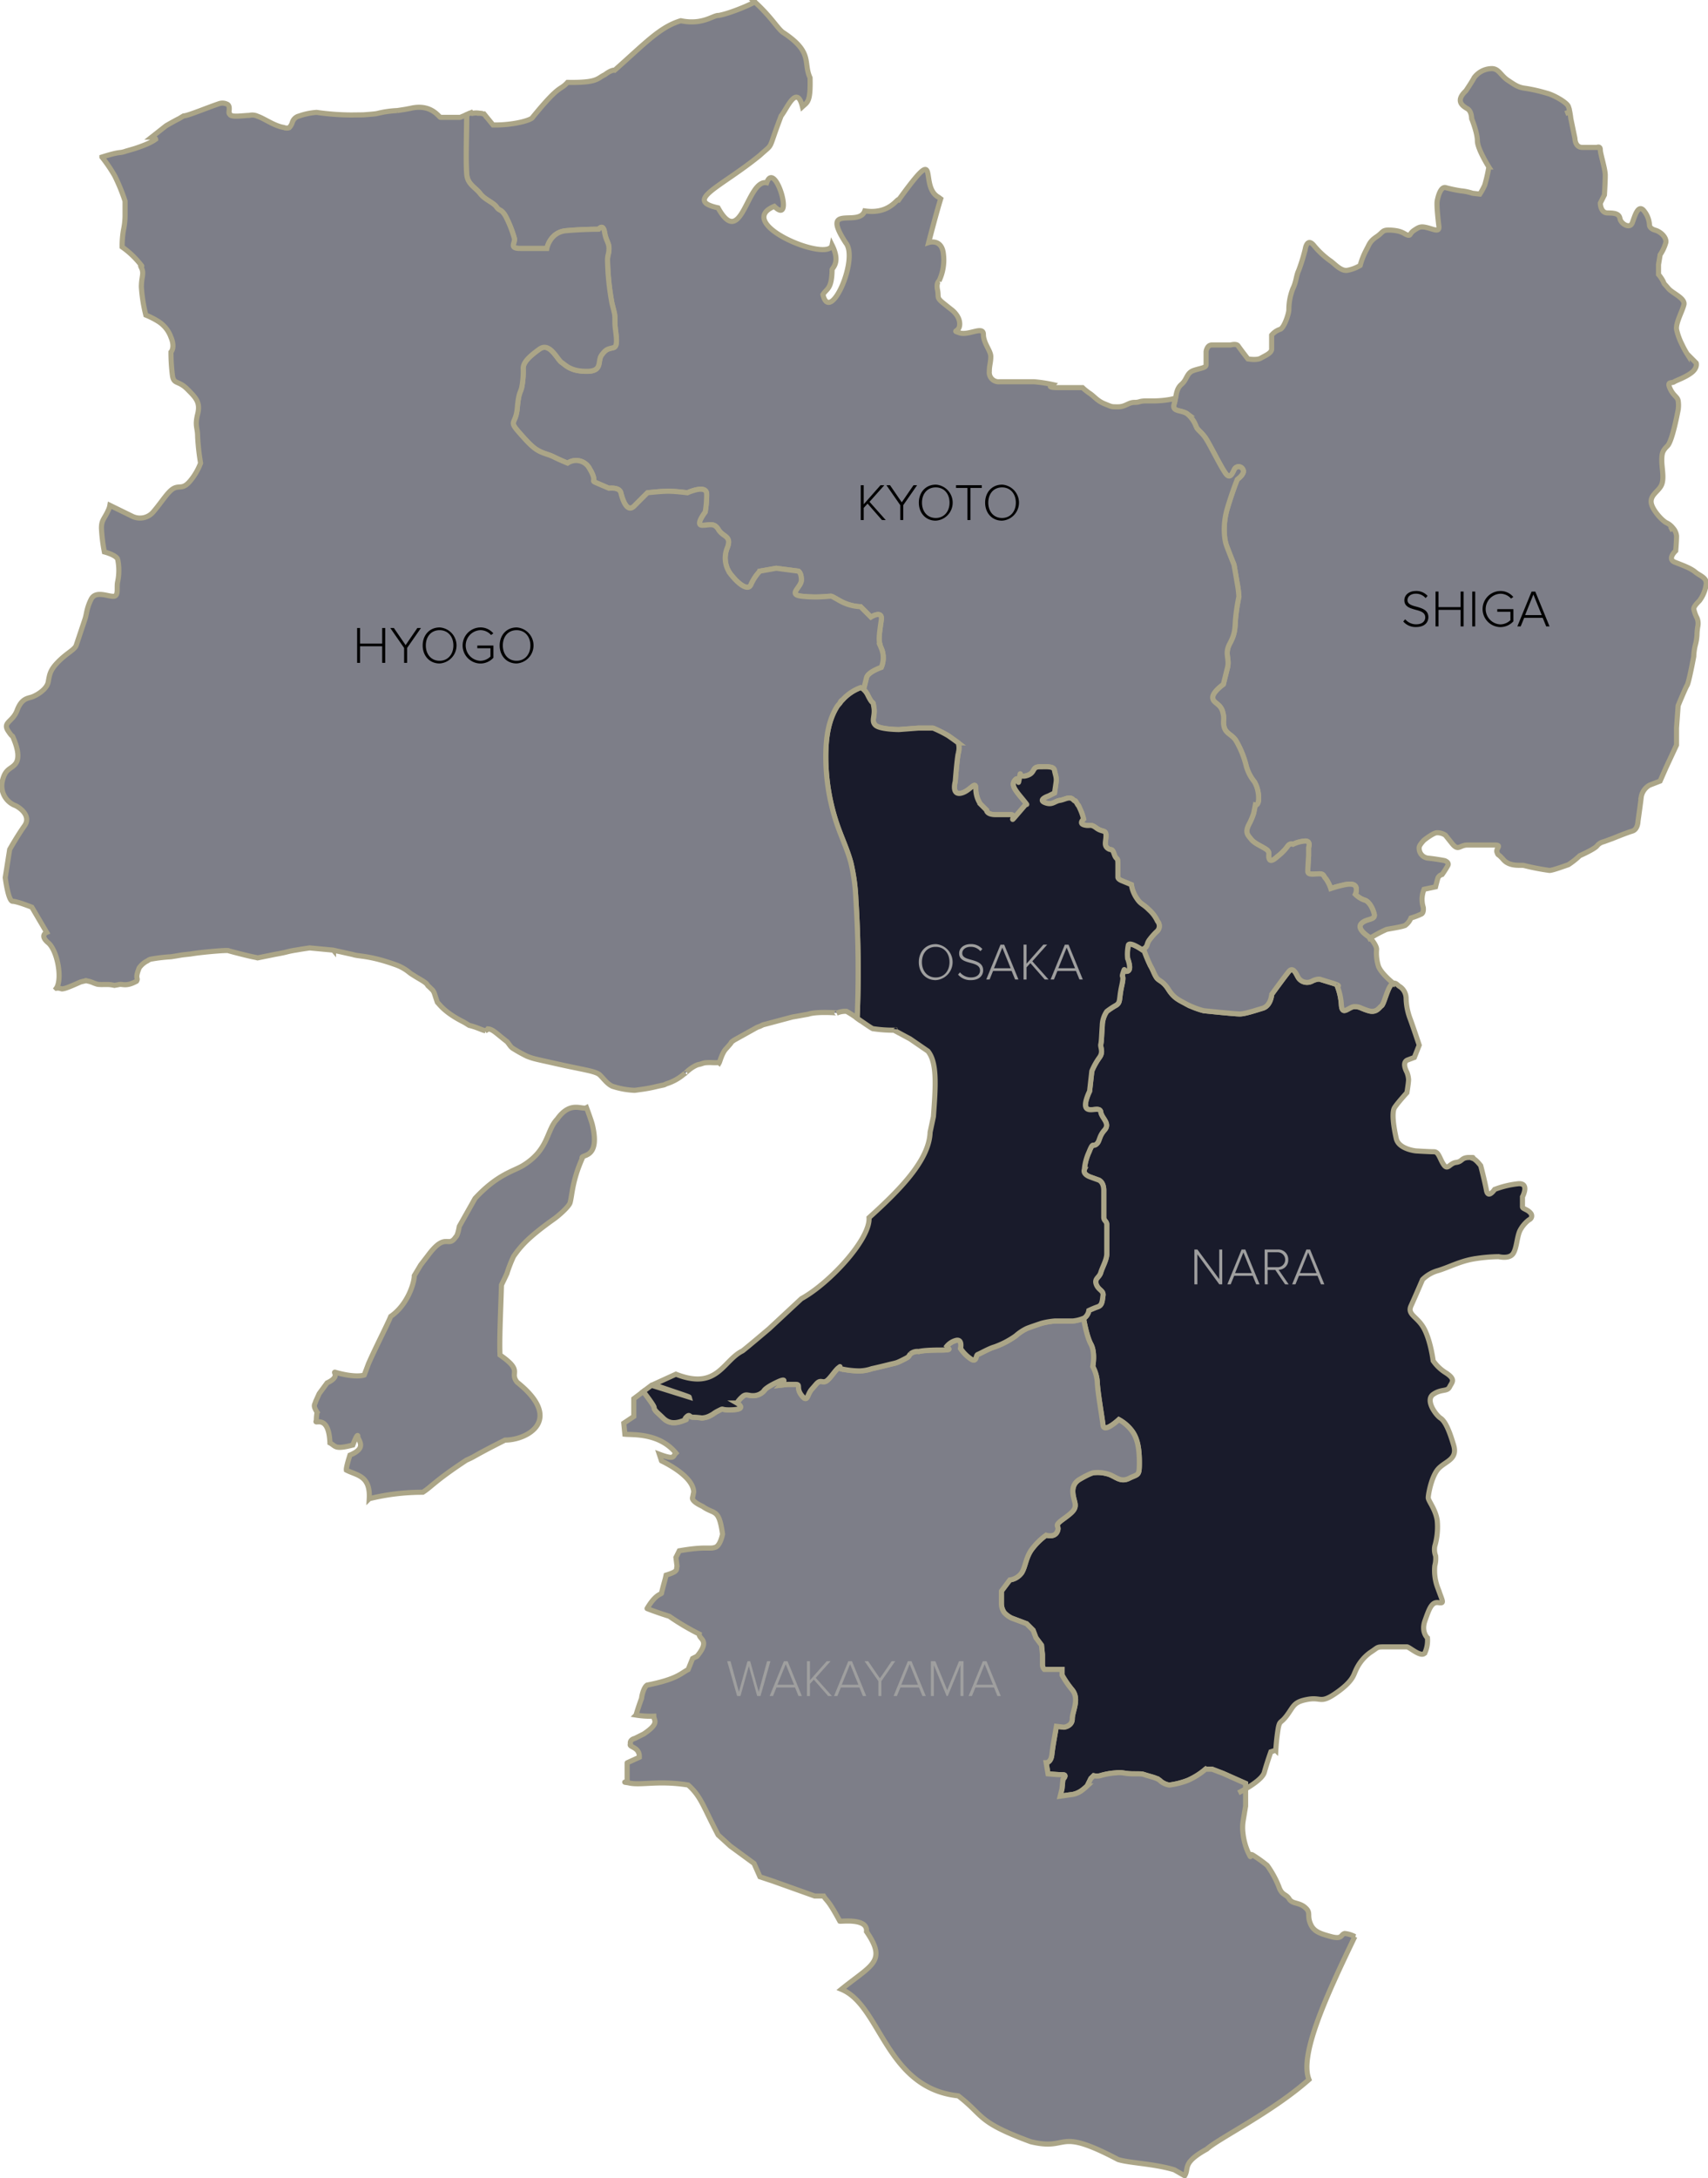
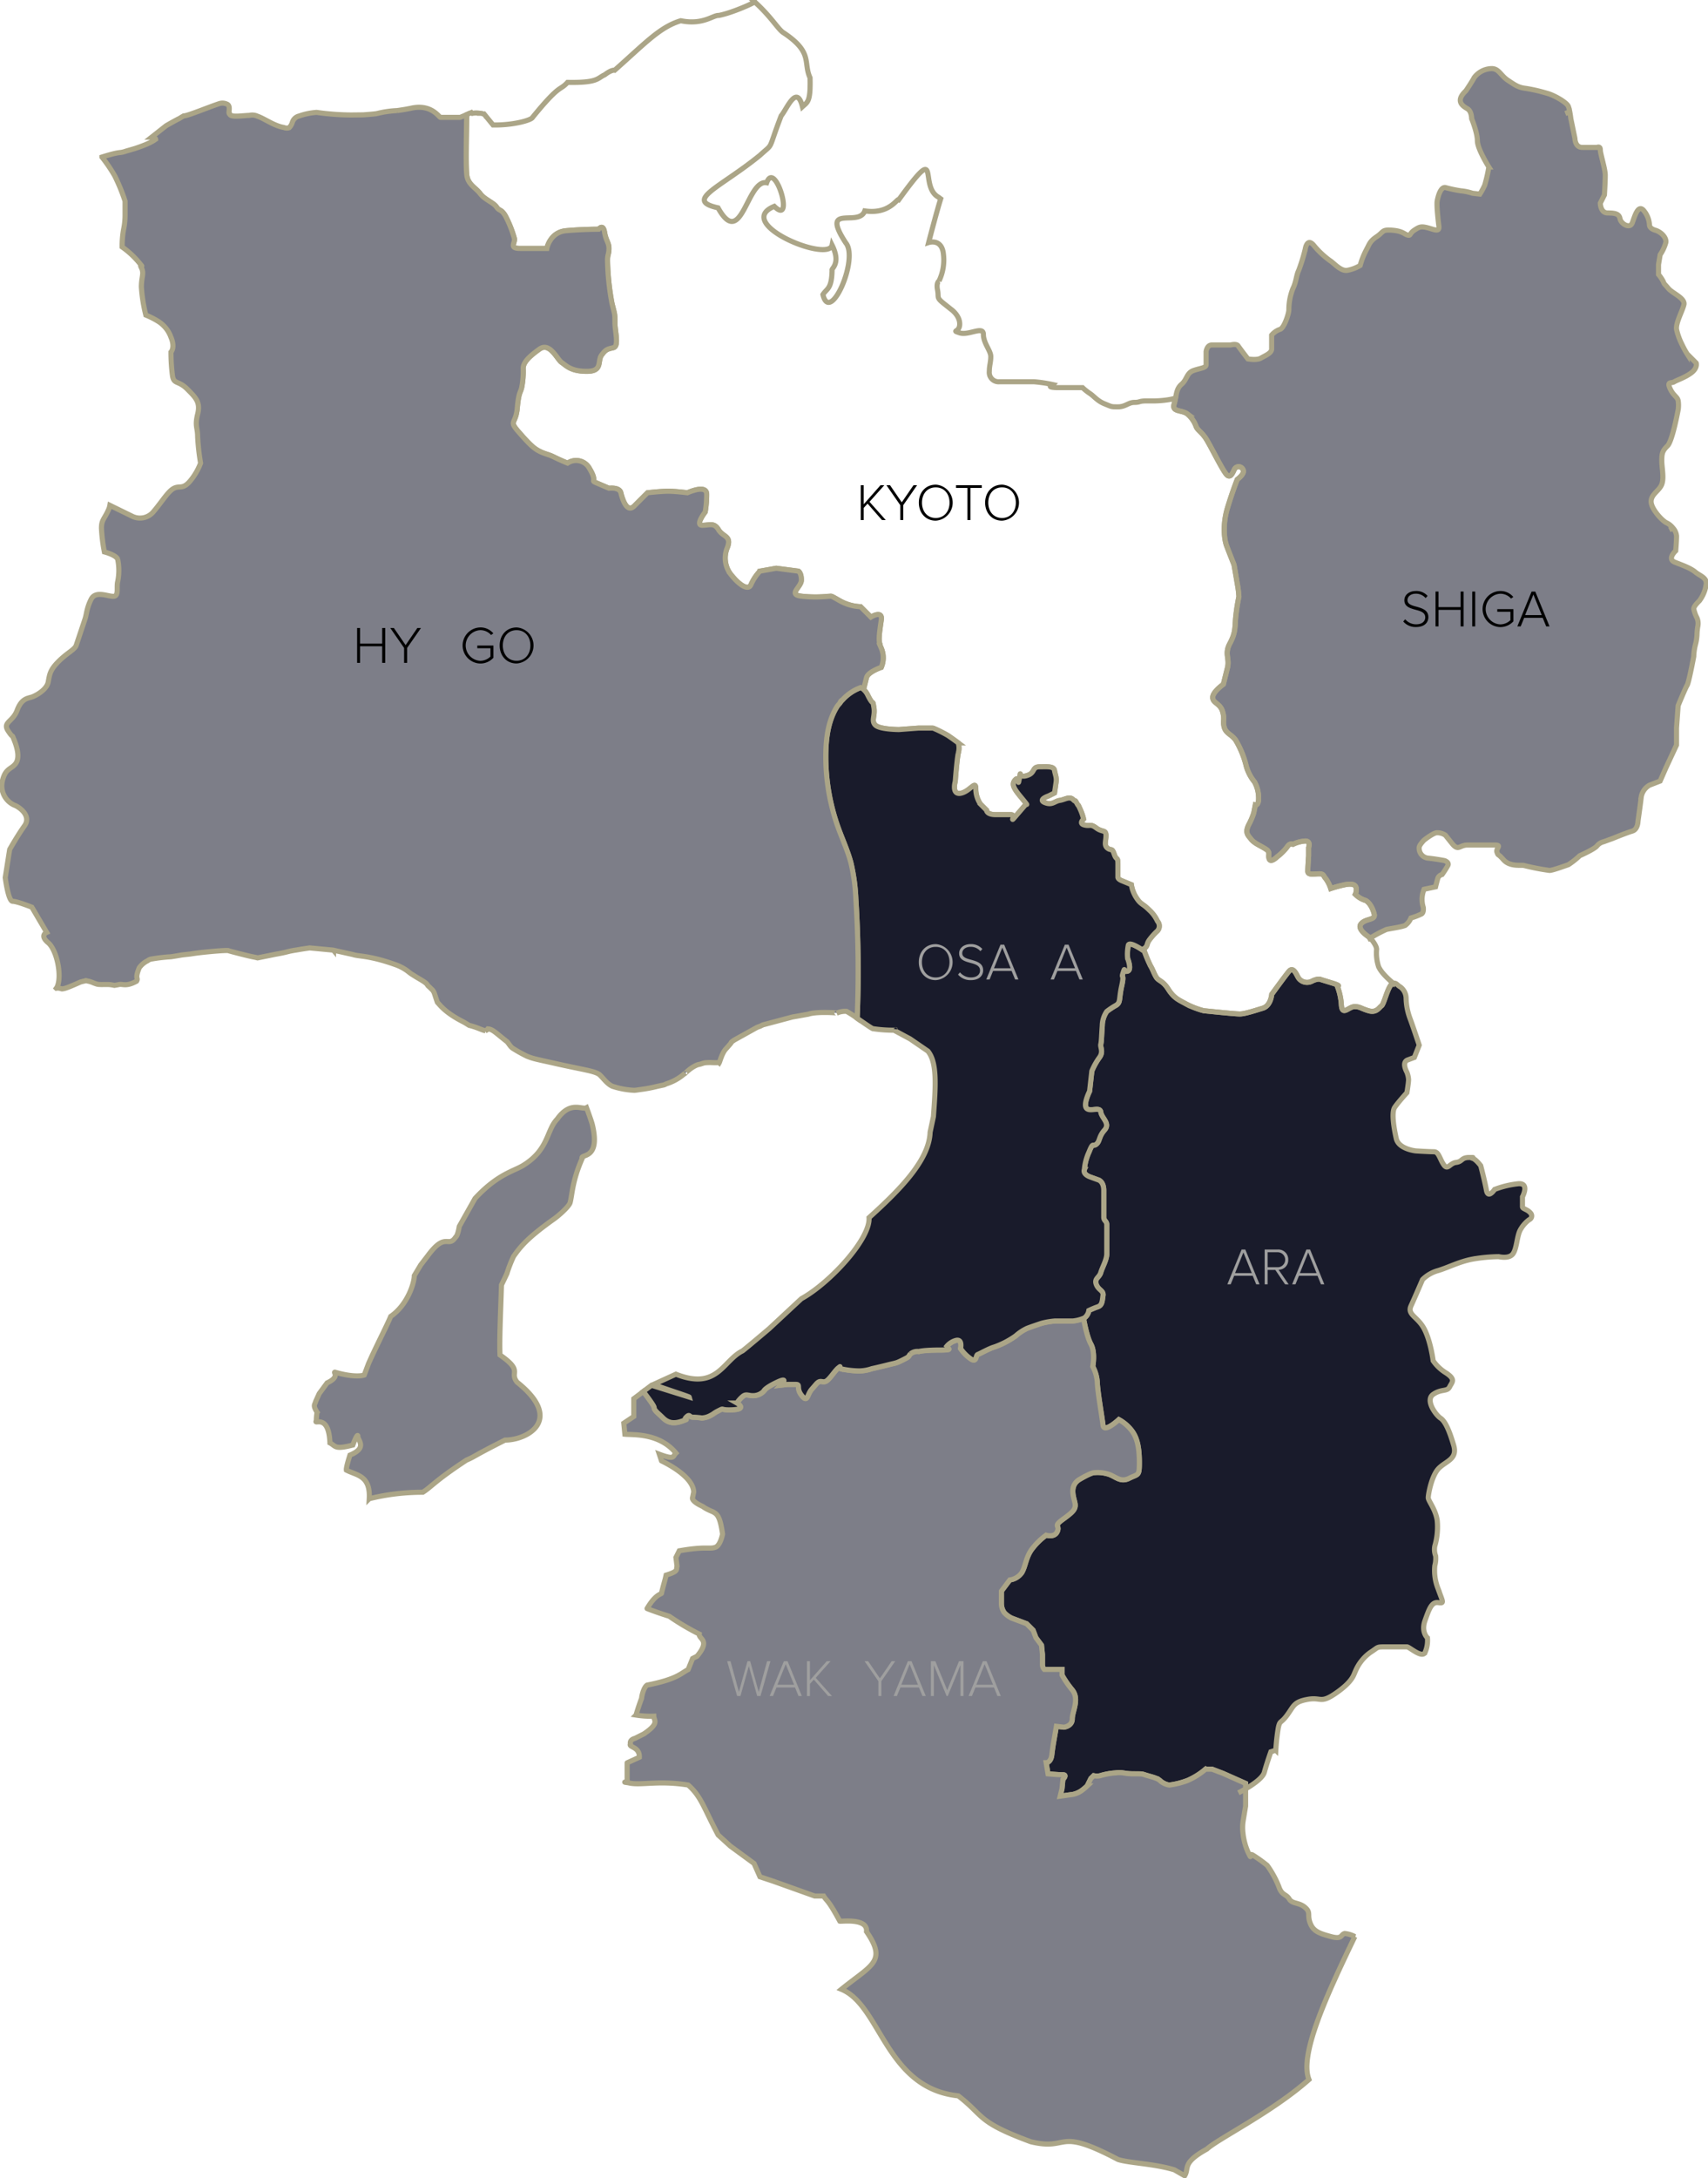
<svg xmlns="http://www.w3.org/2000/svg" id="グループ_646" data-name="グループ 646" width="493.468" height="629.107" viewBox="0 0 493.468 629.107">
  <defs>
    <clipPath id="clip-path">
      <rect id="長方形_511" data-name="長方形 511" width="493.468" height="629.107" fill="none" />
    </clipPath>
  </defs>
  <g id="グループ_645" data-name="グループ 645" clip-path="url(#clip-path)">
    <path id="パス_29806" data-name="パス 29806" d="M637.074,160.108c-1.184-.483-4.5-4.026-4.5-6.151,0-2.149,2.375-3.091,3.084-4.975.716-1.9,0-4.734,0-6.868s.233-2.851,1.659-4.259,3.075-10.426,3.075-10.426a8.611,8.611,0,0,0,0-2.6c-.226-1.191-1.409-1.418-2.36-3.559-.958-2.125.468-1.417,1.175-1.883.718-.483,3.076-1.184,4.976-2.609s1.416-2.843,1.416-2.843l-2.6-2.609a22.12,22.12,0,0,1-1.425-2.6,18.441,18.441,0,0,1-1.65-4.5c-.242-1.892,1.65-5.2,2.125-7.109.475-1.884-3.309-3.3-4.492-4.726s-1.184-1.184-1.425-1.9a10.843,10.843,0,0,0-1.418-2.125V85.514l.468-2.835a12.172,12.172,0,0,0,1.651-3.559c.241-1.408-1.409-3.075-3.06-3.542-1.667-.474-1.667-1.425-1.667-1.425a7.085,7.085,0,0,0-1.666-4.259c-1.642-1.892-2.593,1.651-3.3,3.559-.716,1.884-3.308.226-3.55-1.192S622.163,70.6,620.03,70.6,617.9,67.76,617.9,67.76l1.183-2.367s.241-3.783.241-5.691c0-1.892-1.425-6.151-1.425-7.335s-.943-.7-.943-.7h-4.266c-2.127,0-2.127-2.609-2.127-2.609l-1.183-5.691s-.115-1.019-.317-2.051c-.693.343-1.277.569-1.277.569s.584-.226,1.277-.569a9.225,9.225,0,0,0-.391-1.492c-.475-1.193-4.259-3.317-6.167-3.792a46.928,46.928,0,0,0-6.151-1.418c-2.134-.241-3.075-.941-5.209-2.367s-2.609-3.559-4.969-3.325a6.452,6.452,0,0,0-4.733,2.6c-.475.959-2.375,3.792-2.375,3.792-3.317,3.084-.708,4.51.474,5.21,1.184.725,1.184,2.843,1.184,2.843s1.659,4.033,1.659,6.392,3.309,7.576,3.309,7.576a44.124,44.124,0,0,1-1.183,5.217,17.639,17.639,0,0,1-1.425,2.6l-2.117-.242a14.826,14.826,0,0,0-3.317-.7,37.55,37.55,0,0,1-4.5-.949c-1.426-.241-2.134,2.609-2.368,3.8s.234,5.435.475,7.335-1.425.942-3.317.468-2.367-.226-3.791.716S563.2,77.237,562.254,77s-1.425-1.184-4.5-1.418-2.367.467-4.5,1.892-2.133,2.375-3.076,4.017a21.71,21.71,0,0,0-1.658,4.268,10.924,10.924,0,0,1-3.792,1.424c-1.9.242-3.784-2.133-4.968-2.85a25.013,25.013,0,0,1-4.734-4.484c-1.9-2.133-2.375,1.183-2.375,1.183a51.651,51.651,0,0,1-1.891,6.151c-.709,1.426-.709,3.309-1.659,5.21a16.513,16.513,0,0,0-1.184,6.15c0,1.184-1.425,5.451-2.609,5.693a5.438,5.438,0,0,0-2.367,1.642v4.034c0,1.175-1.892,1.9-3.075,2.6-1.183.725-3.784.241-3.784.241s-2.375-3.075-2.835-3.784c-.483-.716-2.149-.241-2.149-.241h-5.443c-1.416,0-1.651,1.9-1.651,1.9v3.792c0,.942-1.425.942-3.549,1.651s-1.9,2.608-3.551,4.017c-1.256,1.078-1.429,2.431-1.746,4.051l.514-.106h0l-.514.106c-.1.52-.215,1.066-.387,1.642-.717,2.367,2.133,1.65,3.784,2.842a8.43,8.43,0,0,1,2.609,3.792c.467.942,1.417,1.408,2.6,3.068s4.5,8.534,5.927,10.418c1.418,1.908,2.133-.7,2.6-1.425a1.357,1.357,0,0,1,2.367.241c.709,1.184-1.651,2.851-1.651,2.851s-1.416,3.542-2.841,8.284-.95,9-.234,10.893,2.133,5.45,2.133,5.45.467,2.593.941,5.443a28.121,28.121,0,0,1,.475,3.784,58.9,58.9,0,0,0-.949,6.167c-.241,2.843,0,4.244-1.651,7.335-1.666,3.083,0,4.267-.716,7.1s-1.176,4.719-1.176,4.719-3.075,2.149-3.075,3.792c0,1.658,2.117,1.658,2.842,4.026.7,2.375,0,2.609.459,4.509.483,1.884,2.149,2.125,3.325,3.791a26.878,26.878,0,0,1,3.084,7.592,12.59,12.59,0,0,0,2.367,4.494,9.673,9.673,0,0,1,1.184,4.75c0,2.118-.95,1.885-.95,1.885l-.467,2.358a20.059,20.059,0,0,1-1.425,3.326c-1.184,2.367-.241,3.067.708,4.259s2.833,1.9,4.259,2.841.483,1.66.95,2.844,2.367-.709,2.367-.709a15.026,15.026,0,0,0,2.834-2.834c.716-1.184,1.666-.725,1.666-.725a9.543,9.543,0,0,1,3.551-.943c1.659,0,.95,1.892.95,1.892v2.375s-.232,3.309-.232,4.492,1.883.716,3.309.716,1.183.7,1.9,1.417a10.1,10.1,0,0,1,1.417,2.835,35.2,35.2,0,0,1,4.5-1.184c1.659-.226,2.6,0,2.842.95a3.1,3.1,0,0,1-.241,1.9,6.933,6.933,0,0,0,2.609,1.659c1.183.233,2.367,2.125,2.842,4.017s-2.375,1.191-3.784,2.842c-1.425,1.658,2.6,4.025,2.6,4.025l.074.088a37.907,37.907,0,0,1,4.636-2.471c.942-.242,4.492-.716,5.443-1.183a5.006,5.006,0,0,0,1.658-2.133,19.267,19.267,0,0,0,3.084-1.184c.7-.474.468-1.892.468-1.892a7.682,7.682,0,0,1,.233-5.217l3.325-.708s.468-1.892.7-2.609a1.818,1.818,0,0,1,1.184-.949,28.07,28.07,0,0,0,1.667-2.6c.483-.941-.941-1.416-.941-1.416s-2.375-.467-4.751-.709a2.864,2.864,0,0,1-2.593-3.075c0-.716,1.409-2.133,1.409-2.133s2.375-1.9,3.559-2.125a4.214,4.214,0,0,1,2.608.7l1.892,2.367c1.892,2.36,2.126.476,4.5.476h7.809c2.375,0,.234.942.717,2.126.459,1.183,0,0,1.885,2.141,1.9,2.125,5.209,1.417,5.925,1.65a68.3,68.3,0,0,0,7.342,1.417c.943,0,4.727-1.417,5.452-1.65a23.218,23.218,0,0,0,3.3-2.609s4.275-1.892,4.984-2.833a3.432,3.432,0,0,1,1.891-1.184l2.609-.95s4.025-1.65,5.675-2.133,1.659-2.85,1.659-2.85.717-4.969.95-7.094a4.874,4.874,0,0,1,2.367-3.316l3.076-1.193,1.659-3.783,3.084-6.627v-4.975l.466-6.4s2.134-5.194,2.609-5.91,1.9-8.285,1.9-8.285a15.6,15.6,0,0,1,.459-3.317,13.8,13.8,0,0,0,.483-3.075,15.663,15.663,0,0,1,.243-2.375,4.144,4.144,0,0,0-.243-2.367,10.279,10.279,0,0,1-.941-2.6c0-.709.941-1.659,1.642-2.367a10.163,10.163,0,0,0,1.908-4.5c.459-2.133-1.667-2.609-3.091-3.784s-3.542-1.9-5.909-2.842.241-3.3.241-3.3.242-2.851.242-4.276a4,4,0,0,0-1.032-2.3l-1.045.532,1.045-.532a5.185,5.185,0,0,0-1.818-1.489" transform="translate(-155.544 -9.089)" fill="#7d7e88" />
    <path id="パス_29807" data-name="パス 29807" d="M637.074,160.108c-1.184-.483-4.5-4.026-4.5-6.151,0-2.149,2.375-3.091,3.084-4.975.716-1.9,0-4.734,0-6.868s.233-2.851,1.659-4.259,3.075-10.426,3.075-10.426a8.611,8.611,0,0,0,0-2.6c-.226-1.191-1.409-1.418-2.36-3.559-.958-2.125.468-1.417,1.175-1.883.718-.483,3.076-1.184,4.976-2.609s1.416-2.843,1.416-2.843l-2.6-2.609a22.12,22.12,0,0,1-1.425-2.6,18.441,18.441,0,0,1-1.65-4.5c-.242-1.892,1.65-5.2,2.125-7.109.475-1.884-3.309-3.3-4.492-4.726s-1.184-1.184-1.425-1.9a10.843,10.843,0,0,0-1.418-2.125V85.514l.468-2.835a12.172,12.172,0,0,0,1.651-3.559c.241-1.408-1.409-3.075-3.06-3.542-1.667-.474-1.667-1.425-1.667-1.425a7.085,7.085,0,0,0-1.666-4.259c-1.642-1.892-2.593,1.651-3.3,3.559-.716,1.884-3.308.226-3.55-1.192S622.163,70.6,620.03,70.6,617.9,67.76,617.9,67.76l1.183-2.367s.241-3.783.241-5.691c0-1.892-1.425-6.151-1.425-7.335s-.943-.7-.943-.7h-4.266c-2.127,0-2.127-2.609-2.127-2.609l-1.183-5.691s-.115-1.019-.317-2.051c-.693.343-1.277.569-1.277.569s.584-.226,1.277-.569a9.225,9.225,0,0,0-.391-1.492c-.475-1.193-4.259-3.317-6.167-3.792a46.928,46.928,0,0,0-6.151-1.418c-2.134-.241-3.075-.941-5.209-2.367s-2.609-3.559-4.969-3.325a6.452,6.452,0,0,0-4.733,2.6c-.475.959-2.375,3.792-2.375,3.792-3.317,3.084-.708,4.51.474,5.21,1.184.725,1.184,2.843,1.184,2.843s1.659,4.033,1.659,6.392,3.309,7.576,3.309,7.576a44.124,44.124,0,0,1-1.183,5.217,17.639,17.639,0,0,1-1.425,2.6l-2.117-.242a14.826,14.826,0,0,0-3.317-.7,37.55,37.55,0,0,1-4.5-.949c-1.426-.241-2.134,2.609-2.368,3.8s.234,5.435.475,7.335-1.425.942-3.317.468-2.367-.226-3.791.716S563.2,77.237,562.254,77s-1.425-1.184-4.5-1.418-2.367.467-4.5,1.892-2.133,2.375-3.076,4.017a21.71,21.71,0,0,0-1.658,4.268,10.924,10.924,0,0,1-3.792,1.424c-1.9.242-3.784-2.133-4.968-2.85a25.013,25.013,0,0,1-4.734-4.484c-1.9-2.133-2.375,1.183-2.375,1.183a51.651,51.651,0,0,1-1.891,6.151c-.709,1.426-.709,3.309-1.659,5.21a16.513,16.513,0,0,0-1.184,6.15c0,1.184-1.425,5.451-2.609,5.693a5.438,5.438,0,0,0-2.367,1.642v4.034c0,1.175-1.892,1.9-3.075,2.6-1.183.725-3.784.241-3.784.241s-2.375-3.075-2.835-3.784c-.483-.716-2.149-.241-2.149-.241h-5.443c-1.416,0-1.651,1.9-1.651,1.9v3.792c0,.942-1.425.942-3.549,1.651s-1.9,2.608-3.551,4.017c-1.256,1.078-1.429,2.431-1.746,4.051l.514-.106h0l-.514.106c-.1.52-.215,1.066-.387,1.642-.717,2.367,2.133,1.65,3.784,2.842a8.43,8.43,0,0,1,2.609,3.792c.467.942,1.417,1.408,2.6,3.068s4.5,8.534,5.927,10.418c1.418,1.908,2.133-.7,2.6-1.425a1.357,1.357,0,0,1,2.367.241c.709,1.184-1.651,2.851-1.651,2.851s-1.416,3.542-2.841,8.284-.95,9-.234,10.893,2.133,5.45,2.133,5.45.467,2.593.941,5.443a28.121,28.121,0,0,1,.475,3.784,58.9,58.9,0,0,0-.949,6.167c-.241,2.843,0,4.244-1.651,7.335-1.666,3.083,0,4.267-.716,7.1s-1.176,4.719-1.176,4.719-3.075,2.149-3.075,3.792c0,1.658,2.117,1.658,2.842,4.026.7,2.375,0,2.609.459,4.509.483,1.884,2.149,2.125,3.325,3.791a26.878,26.878,0,0,1,3.084,7.592,12.59,12.59,0,0,0,2.367,4.494,9.673,9.673,0,0,1,1.184,4.75c0,2.118-.95,1.885-.95,1.885l-.467,2.358a20.059,20.059,0,0,1-1.425,3.326c-1.184,2.367-.241,3.067.708,4.259s2.833,1.9,4.259,2.841.483,1.66.95,2.844,2.367-.709,2.367-.709a15.026,15.026,0,0,0,2.834-2.834c.716-1.184,1.666-.725,1.666-.725a9.543,9.543,0,0,1,3.551-.943c1.659,0,.95,1.892.95,1.892v2.375s-.232,3.309-.232,4.492,1.883.716,3.309.716,1.183.7,1.9,1.417a10.1,10.1,0,0,1,1.417,2.835,35.2,35.2,0,0,1,4.5-1.184c1.659-.226,2.6,0,2.842.95a3.1,3.1,0,0,1-.241,1.9,6.933,6.933,0,0,0,2.609,1.659c1.183.233,2.367,2.125,2.842,4.017s-2.375,1.191-3.784,2.842c-1.425,1.658,2.6,4.025,2.6,4.025l.074.088a37.907,37.907,0,0,1,4.636-2.471c.942-.242,4.492-.716,5.443-1.183a5.006,5.006,0,0,0,1.658-2.133,19.267,19.267,0,0,0,3.084-1.184c.7-.474.468-1.892.468-1.892a7.682,7.682,0,0,1,.233-5.217l3.325-.708s.468-1.892.7-2.609a1.818,1.818,0,0,1,1.184-.949,28.07,28.07,0,0,0,1.667-2.6c.483-.941-.941-1.416-.941-1.416s-2.375-.467-4.751-.709a2.864,2.864,0,0,1-2.593-3.075c0-.716,1.409-2.133,1.409-2.133s2.375-1.9,3.559-2.125a4.214,4.214,0,0,1,2.608.7l1.892,2.367c1.892,2.36,2.126.476,4.5.476h7.809c2.375,0,.234.942.717,2.126.459,1.183,0,0,1.885,2.141,1.9,2.125,5.209,1.417,5.925,1.65a68.3,68.3,0,0,0,7.342,1.417c.943,0,4.727-1.417,5.452-1.65a23.218,23.218,0,0,0,3.3-2.609s4.275-1.892,4.984-2.833a3.432,3.432,0,0,1,1.891-1.184l2.609-.95s4.025-1.65,5.675-2.133,1.659-2.85,1.659-2.85.717-4.969.95-7.094a4.874,4.874,0,0,1,2.367-3.316l3.076-1.193,1.659-3.783,3.084-6.627v-4.975l.466-6.4s2.134-5.194,2.609-5.91,1.9-8.285,1.9-8.285a15.6,15.6,0,0,1,.459-3.317,13.8,13.8,0,0,0,.483-3.075,15.663,15.663,0,0,1,.243-2.375,4.144,4.144,0,0,0-.243-2.367,10.279,10.279,0,0,1-.941-2.6c0-.709.941-1.659,1.642-2.367a10.163,10.163,0,0,0,1.908-4.5c.459-2.133-1.667-2.609-3.091-3.784s-3.542-1.9-5.909-2.842.241-3.3.241-3.3.242-2.851.242-4.276a4,4,0,0,0-1.032-2.3l-1.045.532,1.045-.532A5.185,5.185,0,0,0,637.074,160.108Z" transform="translate(-155.544 -9.089)" fill="none" stroke="#aba587" stroke-width="1.476" />
    <path id="パス_29808" data-name="パス 29808" d="M531.846,415.583c-.7.467-1.426,2.125-3.784,1.416s-2.367-1.175-4.033-1.175c-1.651,0-3.543,2.834-3.784-.483a17.942,17.942,0,0,0-1.184-5.452s1.425,0-1.667-.942l-3.059-.942s-.725-.483-2.609.468a3.007,3.007,0,0,1-4.026-1.192c-.483-.941-1.425-3.075-2.609-1.65s-4.968,6.634-4.968,6.634-.241,3.317-2.609,4.017c-2.367.716-5.208,1.659-6.634,1.659S480.463,417,480.463,417a24.029,24.029,0,0,1-4.968-1.9c-2.125-1.183-3.558-1.65-5.217-4.259s-2.842-2.375-3.543-3.559c-.716-1.183-.941-2.125-1.666-3.3a44.819,44.819,0,0,1-1.976-4.847,2.986,2.986,0,0,1-.5.2s-3.454-2.375-3.881-1.289a12.809,12.809,0,0,0-.209,3.872s1.28,3.237,0,3.664c-1.3.434-.653-1.505-1.3.434s.442,0-.419,3.873c-.862,3.889-.225,4.751-1.723,5.612a21.51,21.51,0,0,0-2.584,1.723,7.5,7.5,0,0,0-1.3,4.091c-.21,2.8-.21,4.524-.428,5.386s.862,2.149-.435,3.873a19.636,19.636,0,0,0-2.15,3.873l-.652,5.82s-1.932,3.873-.862,4.952,3.881-.637,4.1,1.087,2.8,3.221,1.079,5.169c-1.723,1.933-1.3,3.228-2.375,4.09s-.861-.862-2.15,2.359a15.1,15.1,0,0,0-1.3,4.96s-.644,1.3,1.723,2.157l2.375.862s1.505.443,1.505,3.019v7.745c0,1.079.869,1.079.869,2.166v8.4c0,1.723-1.3,3.873-1.731,5.386s-1.939,1.723-1.3,3.446,2.158,1.723,1.94,3.229-.216,2.809-1.5,3.228a25.1,25.1,0,0,0-2.585,1.078,3.325,3.325,0,0,1-1.3,2.159c-.069.041-.167.066-.243.1.306,1.682,1.087,5.548,2.118,7.425,1.344,2.423.548,6.472.548,6.472a11.238,11.238,0,0,1,1.335,5.1c.282,3.511,1.344,9.421,1.626,11.845.258,2.431,4.574-1.611,4.574-1.611a11.814,11.814,0,0,1,3.767,3.236c1.619,2.142,2.158,5.114,2.158,9.147s-.274,3.236-2.963,4.582-4.041-.8-6.465-1.345a10.133,10.133,0,0,0-3.768-.273s-.813,0-4.034,1.891-1.625,5.378-1.344,7c.258,1.6-.539,2.423-3.509,4.565-2.964,2.166-.8,1.627-1.612,3.51s-3.236,1.071-3.236,1.071a19.377,19.377,0,0,0-4.307,4.307c-1.6,2.416-1.619,4.581-2.69,6.465a5.02,5.02,0,0,1-3.5,2.157l-2.431,3.236v3.494a4.651,4.651,0,0,0,.812,2.7,7.049,7.049,0,0,0,2.158,1.6l4.307,1.618,1.884,1.885.814,2.157,1.61,2.159.273,2.681v2.97a1.99,1.99,0,0,0,.531,1.336h5.121v1.626a28.524,28.524,0,0,0,2.963,4.307c2.157,2.7,0,6.192,0,8.349s-2.423,2.415-2.423,2.415l-2.158-.257-.8,4.565s-.282,1.626-.54,3.777c-.281,2.157-1.626,2.157-1.626,2.157l.54,3.229s2.97.265,4.308.265,0,1.353,0,1.353l-.267,2.689-.531,2.15,3.768-.532a6.9,6.9,0,0,0,2.423-1.078,16.645,16.645,0,0,0,1.61-1.345l1.071-2.166.813-.8a4.055,4.055,0,0,0,1.885,0,19.593,19.593,0,0,1,4.307-.8c2.432-.282,2.432.265,5.386.265s2.166,0,4.05.539,2.955.8,3.768,1.619a5.284,5.284,0,0,0,2.423,1.079,22.476,22.476,0,0,0,5.378-1.353A20.463,20.463,0,0,0,481,636.074h1.883l3.149,1.2,6.545,2.907v1.584c2.055-1.2,4.954-3.133,5.41-4.789.709-2.609,1.892-5.926,1.892-5.926l1.425-.467a62.493,62.493,0,0,1,.708-6.393c.475-2.367.709-1.184,2.609-3.792s1.892-3.783,5.918-4.5,3.551,1.417,8.277-1.892c4.75-3.317,4.975-5.209,5.45-6.15a12.754,12.754,0,0,1,4.268-5.451c2.608-1.666,1.65-1.666,4.734-1.666h5.918c.716,0,4.259,3.333,5.217,1.666a8.623,8.623,0,0,0,.71-4.268s-1.892-1.666-.71-4.975,1.893-5.435,3.785-5.209c1.892.242,1.417,0-.009-4.026a14.168,14.168,0,0,1-.941-6.626,7.991,7.991,0,0,0,.241-2.833,5.244,5.244,0,0,1-.241-2.843,19.756,19.756,0,0,0,.708-7.334c-.467-3.317-2.6-5.685-2.6-6.635s.95-6.393,3.075-8.518,5.451-2.609,4.268-6.634-2.375-6.876-3.785-7.817c-1.425-.943-4.5-5.21-2.141-6.869s4.018-.708,4.742-2.133c.7-1.418,1.884-2.118-.95-4.026a12.423,12.423,0,0,1-3.792-3.551s-.709-5.676-2.6-9.235-4.976-4.026-3.792-6.634c1.183-2.592,3.317-7.576,3.317-7.576a10.148,10.148,0,0,1,4.492-2.6c3.084-.941,6.151-2.6,9.952-3.309a46.566,46.566,0,0,1,7.584-.716s2.833.716,4.017-.709,1.191-4.967,2.134-6.876a9.3,9.3,0,0,1,2.608-3.066,1.2,1.2,0,0,0,.467-1.9c-.949-1.183-2.375-1.183-2.375-1.883v-2.85s2.151-4.026-1.183-3.784a27.281,27.281,0,0,0-6.86,1.65s-1.892,2.851-2.367.241-1.651-7.1-1.651-7.1-1.425-1.909-2.375-2.133,1.409-.234-.951-.234-1.884,1.184-3.792,1.425c-1.884.225-2.367,2.351-3.542.7s-1.425-3.784-2.851-3.784c-1.408,0-5.209-.241-5.209-.241s-4.967-.475-5.675-3.551-1.417-7.576-.475-9,3.542-4.268,3.542-4.268.483-2.834.483-3.784a6.878,6.878,0,0,0-.483-2.126s-1.643-2.85.242-3.55l1.908-.716,1.409-3.552s-1.651-4.967-2.609-7.575a17.91,17.91,0,0,1-1.176-5.918,4.152,4.152,0,0,0-1.659-3.317c-.775-.388-1.248-1.323-2.034-1.035.426.354.706.568.706.568s-.28-.215-.706-.568a1.3,1.3,0,0,0-.566.335c-1.185,1.176-2.149,5.667-2.851,6.151" transform="translate(-132.703 -125.076)" fill="#191b2b" />
    <path id="パス_29809" data-name="パス 29809" d="M531.846,415.583c-.7.467-1.426,2.125-3.784,1.416s-2.367-1.175-4.033-1.175c-1.651,0-3.543,2.834-3.784-.483a17.942,17.942,0,0,0-1.184-5.452s1.425,0-1.667-.942l-3.059-.942s-.725-.483-2.609.468a3.007,3.007,0,0,1-4.026-1.192c-.483-.941-1.425-3.075-2.609-1.65s-4.968,6.634-4.968,6.634-.241,3.317-2.609,4.017c-2.367.716-5.208,1.659-6.634,1.659S480.463,417,480.463,417a24.029,24.029,0,0,1-4.968-1.9c-2.125-1.183-3.558-1.65-5.217-4.259s-2.842-2.375-3.543-3.559c-.716-1.183-.941-2.125-1.666-3.3a44.819,44.819,0,0,1-1.976-4.847,2.986,2.986,0,0,1-.5.2s-3.454-2.375-3.881-1.289a12.809,12.809,0,0,0-.209,3.872s1.28,3.237,0,3.664c-1.3.434-.653-1.505-1.3.434s.442,0-.419,3.873c-.862,3.889-.225,4.751-1.723,5.612a21.51,21.51,0,0,0-2.584,1.723,7.5,7.5,0,0,0-1.3,4.091c-.21,2.8-.21,4.524-.428,5.386s.862,2.149-.435,3.873a19.636,19.636,0,0,0-2.15,3.873l-.652,5.82s-1.932,3.873-.862,4.952,3.881-.637,4.1,1.087,2.8,3.221,1.079,5.169c-1.723,1.933-1.3,3.228-2.375,4.09s-.861-.862-2.15,2.359a15.1,15.1,0,0,0-1.3,4.96s-.644,1.3,1.723,2.157l2.375.862s1.505.443,1.505,3.019v7.745c0,1.079.869,1.079.869,2.166v8.4c0,1.723-1.3,3.873-1.731,5.386s-1.939,1.723-1.3,3.446,2.158,1.723,1.94,3.229-.216,2.809-1.5,3.228a25.1,25.1,0,0,0-2.585,1.078,3.325,3.325,0,0,1-1.3,2.159c-.069.041-.167.066-.243.1.306,1.682,1.087,5.548,2.118,7.425,1.344,2.423.548,6.472.548,6.472a11.238,11.238,0,0,1,1.335,5.1c.282,3.511,1.344,9.421,1.626,11.845.258,2.431,4.574-1.611,4.574-1.611a11.814,11.814,0,0,1,3.767,3.236c1.619,2.142,2.158,5.114,2.158,9.147s-.274,3.236-2.963,4.582-4.041-.8-6.465-1.345a10.133,10.133,0,0,0-3.768-.273s-.813,0-4.034,1.891-1.625,5.378-1.344,7c.258,1.6-.539,2.423-3.509,4.565-2.964,2.166-.8,1.627-1.612,3.51s-3.236,1.071-3.236,1.071a19.377,19.377,0,0,0-4.307,4.307c-1.6,2.416-1.619,4.581-2.69,6.465a5.02,5.02,0,0,1-3.5,2.157l-2.431,3.236v3.494a4.651,4.651,0,0,0,.812,2.7,7.049,7.049,0,0,0,2.158,1.6l4.307,1.618,1.884,1.885.814,2.157,1.61,2.159.273,2.681v2.97a1.99,1.99,0,0,0,.531,1.336h5.121v1.626a28.524,28.524,0,0,0,2.963,4.307c2.157,2.7,0,6.192,0,8.349s-2.423,2.415-2.423,2.415l-2.158-.257-.8,4.565s-.282,1.626-.54,3.777c-.281,2.157-1.626,2.157-1.626,2.157l.54,3.229s2.97.265,4.308.265,0,1.353,0,1.353l-.267,2.689-.531,2.15,3.768-.532a6.9,6.9,0,0,0,2.423-1.078,16.645,16.645,0,0,0,1.61-1.345l1.071-2.166.813-.8a4.055,4.055,0,0,0,1.885,0,19.593,19.593,0,0,1,4.307-.8c2.432-.282,2.432.265,5.386.265s2.166,0,4.05.539,2.955.8,3.768,1.619a5.284,5.284,0,0,0,2.423,1.079,22.476,22.476,0,0,0,5.378-1.353A20.463,20.463,0,0,0,481,636.074h1.883l3.149,1.2,6.545,2.907v1.584c2.055-1.2,4.954-3.133,5.41-4.789.709-2.609,1.892-5.926,1.892-5.926l1.425-.467a62.493,62.493,0,0,1,.708-6.393c.475-2.367.709-1.184,2.609-3.792s1.892-3.783,5.918-4.5,3.551,1.417,8.277-1.892c4.75-3.317,4.975-5.209,5.45-6.15a12.754,12.754,0,0,1,4.268-5.451c2.608-1.666,1.65-1.666,4.734-1.666h5.918c.716,0,4.259,3.333,5.217,1.666a8.623,8.623,0,0,0,.71-4.268s-1.892-1.666-.71-4.975,1.893-5.435,3.785-5.209c1.892.242,1.417,0-.009-4.026a14.168,14.168,0,0,1-.941-6.626,7.991,7.991,0,0,0,.241-2.833,5.244,5.244,0,0,1-.241-2.843,19.756,19.756,0,0,0,.708-7.334c-.467-3.317-2.6-5.685-2.6-6.635s.95-6.393,3.075-8.518,5.451-2.609,4.268-6.634-2.375-6.876-3.785-7.817c-1.425-.943-4.5-5.21-2.141-6.869s4.018-.708,4.742-2.133c.7-1.418,1.884-2.118-.95-4.026a12.423,12.423,0,0,1-3.792-3.551s-.709-5.676-2.6-9.235-4.976-4.026-3.792-6.634c1.183-2.592,3.317-7.576,3.317-7.576a10.148,10.148,0,0,1,4.492-2.6c3.084-.941,6.151-2.6,9.952-3.309a46.566,46.566,0,0,1,7.584-.716s2.833.716,4.017-.709,1.191-4.967,2.134-6.876a9.3,9.3,0,0,1,2.608-3.066,1.2,1.2,0,0,0,.467-1.9c-.949-1.183-2.375-1.183-2.375-1.883v-2.85s2.151-4.026-1.183-3.784a27.281,27.281,0,0,0-6.86,1.65s-1.892,2.851-2.367.241-1.651-7.1-1.651-7.1-1.425-1.909-2.375-2.133,1.409-.234-.951-.234-1.884,1.184-3.792,1.425c-1.884.225-2.367,2.351-3.542.7s-1.425-3.784-2.851-3.784c-1.408,0-5.209-.241-5.209-.241s-4.967-.475-5.675-3.551-1.417-7.576-.475-9,3.542-4.268,3.542-4.268.483-2.834.483-3.784a6.878,6.878,0,0,0-.483-2.126s-1.643-2.85.242-3.55l1.908-.716,1.409-3.552s-1.651-4.967-2.609-7.575a17.91,17.91,0,0,1-1.176-5.918,4.152,4.152,0,0,0-1.659-3.317c-.775-.388-1.248-1.323-2.034-1.035.426.354.706.568.706.568s-.28-.215-.706-.568a1.3,1.3,0,0,0-.566.335C533.512,410.608,532.547,415.1,531.846,415.583Z" transform="translate(-132.703 -125.076)" fill="none" stroke="#aba587" stroke-width="1.476" />
    <path id="パス_29810" data-name="パス 29810" d="M467.245,734.011c-3.341-.9-5.153-1.514-6.055-3.928-.925-2.423.3-3.019-1.521-4.549-1.819-1.5-3.631-.9-4.533-2.415-.917-1.514-2.125-.91-3.026-3.632a28.351,28.351,0,0,0-3.334-6.055,41.045,41.045,0,0,0-4.243-3.027c-1.2-.6,0,1.827-1.2-.6a17.87,17.87,0,0,1-1.523-5.451,12.977,12.977,0,0,1,0-3.623l.734-4.42v-4.961c-1.173.683-2.078,1.129-2.078,1.129s.9-.446,2.078-1.129v-1.584L436,686.856l-3.149-1.2h-1.883a20.453,20.453,0,0,1-5.12,3.228,22.468,22.468,0,0,1-5.379,1.353,5.284,5.284,0,0,1-2.423-1.079c-.813-.821-1.884-1.078-3.768-1.619s-1.087-.539-4.05-.539-2.955-.547-5.386-.265a19.552,19.552,0,0,0-4.307.8,4.052,4.052,0,0,1-1.884,0l-.814.8-1.07,2.166a16.707,16.707,0,0,1-1.61,1.344,6.9,6.9,0,0,1-2.424,1.079l-3.768.531.531-2.149.267-2.689s1.344-1.353,0-1.353-4.308-.266-4.308-.266l-.539-3.228s1.345,0,1.626-2.157c.258-2.15.54-3.776.54-3.776l.8-4.565,2.158.257s2.423-.257,2.423-2.415,2.157-5.652,0-8.349a28.527,28.527,0,0,1-2.963-4.307v-1.626h-5.12a1.989,1.989,0,0,1-.531-1.336v-2.971l-.273-2.681-1.61-2.159-.814-2.157-1.884-1.884-4.307-1.619a7.037,7.037,0,0,1-2.159-1.6,4.648,4.648,0,0,1-.812-2.7v-3.494L374.414,631a5.025,5.025,0,0,0,3.5-2.157c1.071-1.885,1.087-4.05,2.689-6.465a19.377,19.377,0,0,1,4.307-4.307s2.423.812,3.236-1.071-1.352-1.344,1.612-3.511c2.971-2.142,3.767-2.963,3.509-4.564-.281-1.627-1.884-5.112,1.344-7s4.034-1.892,4.034-1.892a10.142,10.142,0,0,1,3.768.274c2.423.547,3.775,2.689,6.465,1.344s2.963-.54,2.963-4.582-.539-7-2.158-9.147a11.814,11.814,0,0,0-3.767-3.236s-4.315,4.041-4.574,1.61c-.282-2.424-1.344-8.333-1.626-11.844a11.234,11.234,0,0,0-1.335-5.1s.8-4.049-.548-6.472c-1.031-1.877-1.813-5.743-2.118-7.424a10.9,10.9,0,0,1-2.986.758h-5.168a22.9,22.9,0,0,0-3.881.644s-3.23,1.072-4.3,1.506a13.728,13.728,0,0,0-3.236,2.148,24.666,24.666,0,0,1-6.239,3.237c-1.514.427-4.1,1.933-4.751,2.151s-.217,2.367-1.941,1.3a11.592,11.592,0,0,1-3.011-3.019s.635-2.8-1.3-2.36a5.241,5.241,0,0,0-3.011,2.142s3.011.653-1.723.653-6.038.427-6.038.427a3.076,3.076,0,0,0-2.358.644c-.862.861,0,.652-2.158,1.723-2.157,1.087-1.932.862-4.517,1.514s-4.533,1.071-4.533,1.071a11.634,11.634,0,0,1-3.663.653,25.185,25.185,0,0,1-5.386-.653c-.652-.209.434-1.071-.652-.209s-2.585,3.446-3.656,3.881-1.514-.645-2.794.861l-1.3,1.5c-1.28,1.514-1.071,3.889-2.794,1.732s-.209-3.229-1.723-3.229h-2.375l-1.924.217s2.584-2.584-1.087-.862-3.873,2.585-3.873,2.585a4.122,4.122,0,0,1-2.585,1.289c-1.723.217-2.375-.644-3.454.217a8.358,8.358,0,0,0-1.723,1.941s3.019,1.723-1.071,1.94-2.375-.652-4.1.21-1.288.861-2.585,1.514a5.806,5.806,0,0,1-2.375.651,21.71,21.71,0,0,0-2.585-.225c-1.069,0-.861-1.079-1.932,0s1.288.225-1.071,1.087c-2.375.862-4.1.637-5.612-.862s-2.576-2.165-2.576-3.027c0-.442-1.589-2.612-3.139-4.625l-2.754,2.065v5.137l-2.883,1.924.313,3.2c2.318.236,9.932-.434,14.75,5.451-.973.883-.152,2.076-4.806.322l.644,1.924c-.526-.2,9.118,4.015,9.3,8.978l-.322,1.6s-.644.958,2.882,2.568c3.453,2.489,4.7.381,5.773,8.011,0,0-.644,3.526-2.247,3.849-1.557.521-2.653-.366-10.257.966l-.967,1.924.323,2.561c-.357.934.622,1.39-3.164,2.544-.355,1.663-.527,1.932-1.321,5.153.2.419-1.521-.038-4.17,4.492-.2-.06,2.528,1.028,6.409,2.238a69.765,69.765,0,0,0,8.663,5.137c-.208,1.539,3.359,1.619-.644,6.409l-1.28.644-1.289,3.2c-2.12,1.087-3.119,2.772-11.859,4.492-.83.513-1.463,2.521-1.6,3.848-.967,2.561-1.6,4.806-1.6,4.806a26.363,26.363,0,0,0,5.129.323c.02,1.28,1.793,1.976-2.89,5.129l-2.561,1.281s-1.6.321-1.288,1.61c-.627,1,2.705.748,2.569,3.84l-3.526,1.61c0-.01,0,1.665,0,4.806.322.958-1.924.644.322.958,3.494.9,8.463-.776,17.31.644,3.774,3.334,4.4,6.38,8.663,14.427l3.526,3.213,6.843,5.016,1.707,3.849,3.84,1.281,11.989,4.283h2.568c1.036,1.7,1.126.7,4.686,7.262.436.136,8.142-.98,7.7,3,5.978,8.708,1.539,9.529-7.254,16.675C337.21,753.92,338.487,777.775,359.52,780c7.632,5.855,5.2,7.453,20.941,13.252,11.5,2.781,6.926-4.525,25.233,5.137,3.171,1.032,10.453,1.2,16.256,2.979l2.987,1.715c1.389-2.226-.912-3.643,6.409-7.7,3.324-3.051,18.9-10.682,29.508-20.087-2.839-7.028,4.888-23.934,13.252-41.291a8.052,8.052,0,0,0-2.939-.9c-1.207.306-.6,1.8-3.921.9" transform="translate(-82.668 -174.658)" fill="#7d7e88" />
    <path id="パス_29811" data-name="パス 29811" d="M467.245,734.011c-3.341-.9-5.153-1.514-6.055-3.928-.925-2.423.3-3.019-1.521-4.549-1.819-1.5-3.631-.9-4.533-2.415-.917-1.514-2.125-.91-3.026-3.632a28.351,28.351,0,0,0-3.334-6.055,41.045,41.045,0,0,0-4.243-3.027c-1.2-.6,0,1.827-1.2-.6a17.87,17.87,0,0,1-1.523-5.451,12.977,12.977,0,0,1,0-3.623l.734-4.42v-4.961c-1.173.683-2.078,1.129-2.078,1.129s.9-.446,2.078-1.129v-1.584L436,686.856l-3.149-1.2h-1.883a20.453,20.453,0,0,1-5.12,3.228,22.468,22.468,0,0,1-5.379,1.353,5.284,5.284,0,0,1-2.423-1.079c-.813-.821-1.884-1.078-3.768-1.619s-1.087-.539-4.05-.539-2.955-.547-5.386-.265a19.552,19.552,0,0,0-4.307.8,4.052,4.052,0,0,1-1.884,0l-.814.8-1.07,2.166a16.707,16.707,0,0,1-1.61,1.344,6.9,6.9,0,0,1-2.424,1.079l-3.768.531.531-2.149.267-2.689s1.344-1.353,0-1.353-4.308-.266-4.308-.266l-.539-3.228s1.345,0,1.626-2.157c.258-2.15.54-3.776.54-3.776l.8-4.565,2.158.257s2.423-.257,2.423-2.415,2.157-5.652,0-8.349a28.527,28.527,0,0,1-2.963-4.307v-1.626h-5.12a1.989,1.989,0,0,1-.531-1.336v-2.971l-.273-2.681-1.61-2.159-.814-2.157-1.884-1.884-4.307-1.619a7.037,7.037,0,0,1-2.159-1.6,4.648,4.648,0,0,1-.812-2.7v-3.494L374.414,631a5.025,5.025,0,0,0,3.5-2.157c1.071-1.885,1.087-4.05,2.689-6.465a19.377,19.377,0,0,1,4.307-4.307s2.423.812,3.236-1.071-1.352-1.344,1.612-3.511c2.971-2.142,3.767-2.963,3.509-4.564-.281-1.627-1.884-5.112,1.344-7s4.034-1.892,4.034-1.892a10.142,10.142,0,0,1,3.768.274c2.423.547,3.775,2.689,6.465,1.344s2.963-.54,2.963-4.582-.539-7-2.158-9.147a11.814,11.814,0,0,0-3.767-3.236s-4.315,4.041-4.574,1.61c-.282-2.424-1.344-8.333-1.626-11.844a11.234,11.234,0,0,0-1.335-5.1s.8-4.049-.548-6.472c-1.031-1.877-1.813-5.743-2.118-7.424a10.9,10.9,0,0,1-2.986.758h-5.168a22.9,22.9,0,0,0-3.881.644s-3.23,1.072-4.3,1.506a13.728,13.728,0,0,0-3.236,2.148,24.666,24.666,0,0,1-6.239,3.237c-1.514.427-4.1,1.933-4.751,2.151s-.217,2.367-1.941,1.3a11.592,11.592,0,0,1-3.011-3.019s.635-2.8-1.3-2.36a5.241,5.241,0,0,0-3.011,2.142s3.011.653-1.723.653-6.038.427-6.038.427a3.076,3.076,0,0,0-2.358.644c-.862.861,0,.652-2.158,1.723-2.157,1.087-1.932.862-4.517,1.514s-4.533,1.071-4.533,1.071a11.634,11.634,0,0,1-3.663.653,25.185,25.185,0,0,1-5.386-.653c-.652-.209.434-1.071-.652-.209s-2.585,3.446-3.656,3.881-1.514-.645-2.794.861l-1.3,1.5c-1.28,1.514-1.071,3.889-2.794,1.732s-.209-3.229-1.723-3.229h-2.375l-1.924.217s2.584-2.584-1.087-.862-3.873,2.585-3.873,2.585a4.122,4.122,0,0,1-2.585,1.289c-1.723.217-2.375-.644-3.454.217a8.358,8.358,0,0,0-1.723,1.941s3.019,1.723-1.071,1.94-2.375-.652-4.1.21-1.288.861-2.585,1.514a5.806,5.806,0,0,1-2.375.651,21.71,21.71,0,0,0-2.585-.225c-1.069,0-.861-1.079-1.932,0s1.288.225-1.071,1.087c-2.375.862-4.1.637-5.612-.862s-2.576-2.165-2.576-3.027c0-.442-1.589-2.612-3.139-4.625l-2.754,2.065v5.137l-2.883,1.924.313,3.2c2.318.236,9.932-.434,14.75,5.451-.973.883-.152,2.076-4.806.322l.644,1.924c-.526-.2,9.118,4.015,9.3,8.978l-.322,1.6s-.644.958,2.882,2.568c3.453,2.489,4.7.381,5.773,8.011,0,0-.644,3.526-2.247,3.849-1.557.521-2.653-.366-10.257.966l-.967,1.924.323,2.561c-.357.934.622,1.39-3.164,2.544-.355,1.663-.527,1.932-1.321,5.153.2.419-1.521-.038-4.17,4.492-.2-.06,2.528,1.028,6.409,2.238a69.765,69.765,0,0,0,8.663,5.137c-.208,1.539,3.359,1.619-.644,6.409l-1.28.644-1.289,3.2c-2.12,1.087-3.119,2.772-11.859,4.492-.83.513-1.463,2.521-1.6,3.848-.967,2.561-1.6,4.806-1.6,4.806a26.363,26.363,0,0,0,5.129.323c.02,1.28,1.793,1.976-2.89,5.129l-2.561,1.281s-1.6.321-1.288,1.61c-.627,1,2.705.748,2.569,3.84l-3.526,1.61c0-.01,0,1.665,0,4.806.322.958-1.924.644.322.958,3.494.9,8.463-.776,17.31.644,3.774,3.334,4.4,6.38,8.663,14.427l3.526,3.213,6.843,5.016,1.707,3.849,3.84,1.281,11.989,4.283h2.568c1.036,1.7,1.126.7,4.686,7.262.436.136,8.142-.98,7.7,3,5.978,8.708,1.539,9.529-7.254,16.675C337.21,753.92,338.487,777.775,359.52,780c7.632,5.855,5.2,7.453,20.941,13.252,11.5,2.781,6.926-4.525,25.233,5.137,3.171,1.032,10.453,1.2,16.256,2.979l2.987,1.715c1.389-2.226-.912-3.643,6.409-7.7,3.324-3.051,18.9-10.682,29.508-20.087-2.839-7.028,4.888-23.934,13.252-41.291a8.052,8.052,0,0,0-2.939-.9C469.959,733.416,470.57,734.913,467.245,734.011Z" transform="translate(-82.668 -174.658)" fill="none" stroke="#aba587" stroke-width="1.476" />
-     <path id="パス_29812" data-name="パス 29812" d="M196.684,51.046c.434,2.567,2.568,3.429,3.849,5.129,1.28,1.715,3.849,2.568,4.71,3.848s1.28.435,2.568,2.569A33.155,33.155,0,0,1,210.371,69c.426,1.287-1.723,2.994,1.707,2.994h7.7s.862-4.693,5.564-5.127,9.4-.427,9.4-.427,1.272-1.707,1.708.861,1.279,2.987,1.279,4.693-.419,1.715-.419,3.422a75.31,75.31,0,0,0,1.281,12.408c.854,3.413.854,2.987.854,5.547s1.272,6.852-.435,7.278-2.133.418-3.414,2.133.419,4.7-4.274,4.7-5.982-1.707-7.271-2.569-3.413-5.982-6.409-3.849-4.7,3.849-4.7,5.563a24.006,24.006,0,0,1-.435,5.564c-.426,1.7-.846,1.28-1.28,5.982s-2.569,3.421.434,6.843c2.988,3.413,4.268,4.694,5.983,5.547s2.561.862,4.275,1.715S225.765,134,225.765,134a4.4,4.4,0,0,1,6.417,1.7c2.56,4.283-.435,3,2.56,4.283l2.987,1.28s3-.419,3.43,1.3c.419,1.7,1.7,5.982,3.849,3.849,2.133-2.15,3.848-3.849,3.848-3.849s3.841-.443,5.983-.443,5.556.443,5.556.443,5.555-2.568,5.555.419a29.531,29.531,0,0,1-.419,5.129s-3.011,3.848-.861,3.848,3.421-.861,4.71,1.281,3.84,1.707,2.56,5.136a7.7,7.7,0,0,0,1.281,8.116c1.706,2.141,4.695,4.71,5.555,2.56a13.612,13.612,0,0,1,2.569-3.849l4.71-.836,6.409.836s.853.436.853,2.569-4.283,4.291.427,4.708a36.886,36.886,0,0,0,7.27,0c1.28,0,.419-.417,3.414,1.281a13.408,13.408,0,0,0,5.989,1.706l2.988,3s3.43-2.142,2.994.845c-.426,3-.861,5.572-.426,6.853s-.854-1.715.426,1.28a7.014,7.014,0,0,1,0,5.555s-3.856,1.281-4.274,2.987c-.394,1.621-.788,3.17-.836,3.352a5.839,5.839,0,0,1,1.263,1.777c1.714,3.429,1.288.862,1.714,3.429s-.861,3.849.427,5.129,6.844,1.28,6.844,1.28l5.555-.418h4.276a36.745,36.745,0,0,1,4.274,2.125c1.281.862,3,2.142,3,2.142a5.208,5.208,0,0,1,0,2.986c-.428,2.142-.862,8.14-.862,8.14s-1.119,3.873,1.521,3.438,4.412-3.969,4.412-1.328a7.92,7.92,0,0,0,1.32,4.412l1.763,1.763s0,1.32,2.649,1.32h4.4c1.763,0-.878,3.092,1.763,0l2.65-3.084s.869.878-1.321-1.763c-2.207-2.649-3.092-3.961-1.764-5.281s.435,3.365,1.321-1.321c.193-1.045-.362.8,1.787.218,2.786-.741,1.5-2.585,3.864-2.585s4.1-.21,4.307,1.079c.226,1.3.653,1.948.443,3.454s-.443,3.011-.443,3.011l-1.723.862s-3.229,1.071-1.071,1.932,2.794-.418,4.307-.635,2.794-1.3,3.881-.226c1.079,1.086.217-.419,1.079,1.086s0-.426.861,1.5a15.985,15.985,0,0,1,1.071,3.019s-1.514,1.3.218,1.723,1.723-.427,3.446.862,2.8.434,2.8,2.157-.643,2.8.436,3.663,1.287-.217,1.931,1.723,1.08.643,1.08,2.8V253.6c0,.644,1.3,1.087,1.3,1.087l2.585,1.071a9.592,9.592,0,0,0,1.514,3.88c1.28,1.941,1.723,1.5,3.655,3.447a9.938,9.938,0,0,1,2.375,3.22,2.106,2.106,0,0,1,0,2.81,17.79,17.79,0,0,0-2.166,2.367c-.862,1.079-.636,1.5-1.07,2.151a2.009,2.009,0,0,1-.785.66,44.75,44.75,0,0,0,1.976,4.846c.725,1.176.95,2.118,1.667,3.3.7,1.184,1.892.951,3.542,3.559s3.092,3.075,5.217,4.259a24.029,24.029,0,0,0,4.968,1.9s9,.942,10.418.942,4.267-.942,6.634-1.658c2.367-.7,2.609-4.017,2.609-4.017s3.784-5.21,4.968-6.634,2.125.709,2.609,1.65a3.006,3.006,0,0,0,4.026,1.192c1.884-.95,2.609-.468,2.609-.468l3.06.942c3.092.942,1.667.942,1.667.942a17.956,17.956,0,0,1,1.183,5.452c.242,3.317,2.133.483,3.785.483s1.666.459,4.033,1.175,3.083-.95,3.784-1.416c.7-.483,1.666-4.976,2.85-6.151a1.3,1.3,0,0,1,.566-.335c-1.264-1.05-3.834-3.352-4.359-5.117a12.533,12.533,0,0,1-.483-4.734c0-1.117-1.6-3-1.81-3.237-.481.285-.814.484-.814.484s.334-.2.814-.484l-.074-.088s-4.026-2.367-2.6-4.026c1.41-1.651,4.251-.941,3.784-2.842s-1.658-3.784-2.842-4.018a6.925,6.925,0,0,1-2.609-1.658,3.1,3.1,0,0,0,.241-1.9c-.241-.949-1.183-1.174-2.842-.949a35.317,35.317,0,0,0-4.5,1.184,10.087,10.087,0,0,0-1.417-2.834c-.716-.716-.475-1.418-1.9-1.418s-3.309.476-3.309-.716.233-4.493.233-4.493v-2.375s.709-1.892-.949-1.892a9.548,9.548,0,0,0-3.551.942s-.949-.459-1.666.725a15.035,15.035,0,0,1-2.835,2.833s-1.892,1.892-2.367.709.474-1.892-.949-2.843-3.31-1.642-4.259-2.842-1.892-1.892-.708-4.259a20.055,20.055,0,0,0,1.425-3.326l.466-2.358s.951.233.951-1.885a9.67,9.67,0,0,0-1.184-4.749,12.6,12.6,0,0,1-2.367-4.494A26.878,26.878,0,0,0,418.777,214c-1.176-1.666-2.842-1.907-3.326-3.792-.459-1.9.242-2.133-.459-4.508-.725-2.367-2.842-2.367-2.842-4.026,0-1.642,3.075-3.792,3.075-3.792s.468-1.883,1.176-4.718-.951-4.018.716-7.1c1.651-3.092,1.409-4.492,1.651-7.335a58.7,58.7,0,0,1,.949-6.167,28.106,28.106,0,0,0-.475-3.784c-.474-2.851-.941-5.443-.941-5.443s-1.425-3.558-2.133-5.45-1.184-6.151.234-10.893,2.841-8.285,2.841-8.285,2.36-1.667,1.651-2.85a1.358,1.358,0,0,0-2.367-.242c-.467.725-1.183,3.333-2.6,1.425-1.425-1.883-4.742-8.759-5.926-10.418s-2.133-2.125-2.6-3.068a8.436,8.436,0,0,0-2.609-3.792c-1.65-1.191-4.5-.474-3.784-2.842.172-.575.286-1.122.387-1.642l-1.628.338a28.77,28.77,0,0,1-4.693.418h-2.15c-2.142,0-1.7.426-3.413.426s-2.568,1.281-4.7,1.281-1.715,0-3.848-.846c-2.142-.861-3-2.141-4.276-3a15.77,15.77,0,0,1-2.134-1.7h-6.842c-4.284,0-1.716-.87-1.716-.87a39.311,39.311,0,0,0-5.555-.837H350.6a2.7,2.7,0,0,1-2.986-3c0-1.707.426-2.569.426-4.275S345.9,99.362,345.9,96.8s-4.275.419-6.843-.42c-2.561-.86,0,0,0-2.567s-2.561-4.292-2.561-4.292l-2.133-1.7c-2.134-1.708-1.288-1.708-1.715-3.849s.427-2.569.427-2.569a13.989,13.989,0,0,0,1.288-7.7c-.435-4.709-4.283-3.422-4.283-3.422s2.18-8.425,3.482-12.619c-.231-.164-.367-.3-.631-.472-5.909-3.231,1.149-16.661-11.424.66-.553-.373-2.7,4.35-9.88,3.3-1.7,4.849-12.988-2.315-5.491,9.227,3.86,4.553-4.558,23.689-6.594,14.935,1.109-1.791,2.529-1.483,2.641-7.037-.291-.511,2.677-1.863,0-7.246-1.014,5.133-28.672-6.257-16.69-11.2,5.988,5.927.2-13.656-2.2-6.816-5.726-1.1-7.228,19.557-14.052,7.25-9.911-2.181.5-5.736,12.085-15.161,4.232-3.887,2.051-.753,6.151-11.424,1.63-1.92,4.479-9.332,6.143-2.625,1.462-1.364,2.388-1.307,2.2-8.358-2.059-4.475,1.015-7.348-7.906-13.164-1.6-1.26-3.413-4.526-8.133-8.8.882-.128-6.082,3.147-10.321,3.96-1.692-.116-4.558,2.843-10.982,1.53-6.063,1.82-10.224,6.441-19.106,14.291,0,0-.87-.217-2.858,1.312-2.236,1.017-1.9,2.362-10.757,2.2-2.369,2.613-1.964.118-10.1,10.1-.226.755-5.376,2.3-11.424,2.205l-1.981-2.423c-.06.285-.113-.984-1.926-.965a5.646,5.646,0,0,0-2.126.043c-.052-.019-.1-.038-.252-.229-.588.243-.923.4-1.321.58-.073,6.363-.294,15.513.07,17.7" transform="translate(-61.783 -0.232)" fill="#7d7e88" />
    <path id="パス_29813" data-name="パス 29813" d="M196.684,51.046c.434,2.567,2.568,3.429,3.849,5.129,1.28,1.715,3.849,2.568,4.71,3.848s1.28.435,2.568,2.569A33.155,33.155,0,0,1,210.371,69c.426,1.287-1.723,2.994,1.707,2.994h7.7s.862-4.693,5.564-5.127,9.4-.427,9.4-.427,1.272-1.707,1.708.861,1.279,2.987,1.279,4.693-.419,1.715-.419,3.422a75.31,75.31,0,0,0,1.281,12.408c.854,3.413.854,2.987.854,5.547s1.272,6.852-.435,7.278-2.133.418-3.414,2.133.419,4.7-4.274,4.7-5.982-1.707-7.271-2.569-3.413-5.982-6.409-3.849-4.7,3.849-4.7,5.563a24.006,24.006,0,0,1-.435,5.564c-.426,1.7-.846,1.28-1.28,5.982s-2.569,3.421.434,6.843c2.988,3.413,4.268,4.694,5.983,5.547s2.561.862,4.275,1.715S225.765,134,225.765,134a4.4,4.4,0,0,1,6.417,1.7c2.56,4.283-.435,3,2.56,4.283l2.987,1.28s3-.419,3.43,1.3c.419,1.7,1.7,5.982,3.849,3.849,2.133-2.15,3.848-3.849,3.848-3.849s3.841-.443,5.983-.443,5.556.443,5.556.443,5.555-2.568,5.555.419a29.531,29.531,0,0,1-.419,5.129s-3.011,3.848-.861,3.848,3.421-.861,4.71,1.281,3.84,1.707,2.56,5.136a7.7,7.7,0,0,0,1.281,8.116c1.706,2.141,4.695,4.71,5.555,2.56a13.612,13.612,0,0,1,2.569-3.849l4.71-.836,6.409.836s.853.436.853,2.569-4.283,4.291.427,4.708a36.886,36.886,0,0,0,7.27,0c1.28,0,.419-.417,3.414,1.281a13.408,13.408,0,0,0,5.989,1.706l2.988,3s3.43-2.142,2.994.845c-.426,3-.861,5.572-.426,6.853s-.854-1.715.426,1.28a7.014,7.014,0,0,1,0,5.555s-3.856,1.281-4.274,2.987c-.394,1.621-.788,3.17-.836,3.352a5.839,5.839,0,0,1,1.263,1.777c1.714,3.429,1.288.862,1.714,3.429s-.861,3.849.427,5.129,6.844,1.28,6.844,1.28l5.555-.418h4.276a36.745,36.745,0,0,1,4.274,2.125c1.281.862,3,2.142,3,2.142a5.208,5.208,0,0,1,0,2.986c-.428,2.142-.862,8.14-.862,8.14s-1.119,3.873,1.521,3.438,4.412-3.969,4.412-1.328a7.92,7.92,0,0,0,1.32,4.412l1.763,1.763s0,1.32,2.649,1.32h4.4c1.763,0-.878,3.092,1.763,0l2.65-3.084s.869.878-1.321-1.763c-2.207-2.649-3.092-3.961-1.764-5.281s.435,3.365,1.321-1.321c.193-1.045-.362.8,1.787.218,2.786-.741,1.5-2.585,3.864-2.585s4.1-.21,4.307,1.079c.226,1.3.653,1.948.443,3.454s-.443,3.011-.443,3.011l-1.723.862s-3.229,1.071-1.071,1.932,2.794-.418,4.307-.635,2.794-1.3,3.881-.226c1.079,1.086.217-.419,1.079,1.086s0-.426.861,1.5a15.985,15.985,0,0,1,1.071,3.019s-1.514,1.3.218,1.723,1.723-.427,3.446.862,2.8.434,2.8,2.157-.643,2.8.436,3.663,1.287-.217,1.931,1.723,1.08.643,1.08,2.8V253.6c0,.644,1.3,1.087,1.3,1.087l2.585,1.071a9.592,9.592,0,0,0,1.514,3.88c1.28,1.941,1.723,1.5,3.655,3.447a9.938,9.938,0,0,1,2.375,3.22,2.106,2.106,0,0,1,0,2.81,17.79,17.79,0,0,0-2.166,2.367c-.862,1.079-.636,1.5-1.07,2.151a2.009,2.009,0,0,1-.785.66,44.75,44.75,0,0,0,1.976,4.846c.725,1.176.95,2.118,1.667,3.3.7,1.184,1.892.951,3.542,3.559s3.092,3.075,5.217,4.259a24.029,24.029,0,0,0,4.968,1.9s9,.942,10.418.942,4.267-.942,6.634-1.658c2.367-.7,2.609-4.017,2.609-4.017s3.784-5.21,4.968-6.634,2.125.709,2.609,1.65a3.006,3.006,0,0,0,4.026,1.192c1.884-.95,2.609-.468,2.609-.468l3.06.942c3.092.942,1.667.942,1.667.942a17.956,17.956,0,0,1,1.183,5.452c.242,3.317,2.133.483,3.785.483s1.666.459,4.033,1.175,3.083-.95,3.784-1.416c.7-.483,1.666-4.976,2.85-6.151a1.3,1.3,0,0,1,.566-.335c-1.264-1.05-3.834-3.352-4.359-5.117a12.533,12.533,0,0,1-.483-4.734c0-1.117-1.6-3-1.81-3.237-.481.285-.814.484-.814.484s.334-.2.814-.484l-.074-.088s-4.026-2.367-2.6-4.026c1.41-1.651,4.251-.941,3.784-2.842s-1.658-3.784-2.842-4.018a6.925,6.925,0,0,1-2.609-1.658,3.1,3.1,0,0,0,.241-1.9c-.241-.949-1.183-1.174-2.842-.949a35.317,35.317,0,0,0-4.5,1.184,10.087,10.087,0,0,0-1.417-2.834c-.716-.716-.475-1.418-1.9-1.418s-3.309.476-3.309-.716.233-4.493.233-4.493v-2.375s.709-1.892-.949-1.892a9.548,9.548,0,0,0-3.551.942s-.949-.459-1.666.725a15.035,15.035,0,0,1-2.835,2.833s-1.892,1.892-2.367.709.474-1.892-.949-2.843-3.31-1.642-4.259-2.842-1.892-1.892-.708-4.259a20.055,20.055,0,0,0,1.425-3.326l.466-2.358s.951.233.951-1.885a9.67,9.67,0,0,0-1.184-4.749,12.6,12.6,0,0,1-2.367-4.494A26.878,26.878,0,0,0,418.777,214c-1.176-1.666-2.842-1.907-3.326-3.792-.459-1.9.242-2.133-.459-4.508-.725-2.367-2.842-2.367-2.842-4.026,0-1.642,3.075-3.792,3.075-3.792s.468-1.883,1.176-4.718-.951-4.018.716-7.1c1.651-3.092,1.409-4.492,1.651-7.335a58.7,58.7,0,0,1,.949-6.167,28.106,28.106,0,0,0-.475-3.784c-.474-2.851-.941-5.443-.941-5.443s-1.425-3.558-2.133-5.45-1.184-6.151.234-10.893,2.841-8.285,2.841-8.285,2.36-1.667,1.651-2.85a1.358,1.358,0,0,0-2.367-.242c-.467.725-1.183,3.333-2.6,1.425-1.425-1.883-4.742-8.759-5.926-10.418s-2.133-2.125-2.6-3.068a8.436,8.436,0,0,0-2.609-3.792c-1.65-1.191-4.5-.474-3.784-2.842.172-.575.286-1.122.387-1.642l-1.628.338a28.77,28.77,0,0,1-4.693.418h-2.15c-2.142,0-1.7.426-3.413.426s-2.568,1.281-4.7,1.281-1.715,0-3.848-.846c-2.142-.861-3-2.141-4.276-3a15.77,15.77,0,0,1-2.134-1.7h-6.842c-4.284,0-1.716-.87-1.716-.87a39.311,39.311,0,0,0-5.555-.837H350.6a2.7,2.7,0,0,1-2.986-3c0-1.707.426-2.569.426-4.275S345.9,99.362,345.9,96.8s-4.275.419-6.843-.42c-2.561-.86,0,0,0-2.567s-2.561-4.292-2.561-4.292l-2.133-1.7c-2.134-1.708-1.288-1.708-1.715-3.849s.427-2.569.427-2.569a13.989,13.989,0,0,0,1.288-7.7c-.435-4.709-4.283-3.422-4.283-3.422s2.18-8.425,3.482-12.619c-.231-.164-.367-.3-.631-.472-5.909-3.231,1.149-16.661-11.424.66-.553-.373-2.7,4.35-9.88,3.3-1.7,4.849-12.988-2.315-5.491,9.227,3.86,4.553-4.558,23.689-6.594,14.935,1.109-1.791,2.529-1.483,2.641-7.037-.291-.511,2.677-1.863,0-7.246-1.014,5.133-28.672-6.257-16.69-11.2,5.988,5.927.2-13.656-2.2-6.816-5.726-1.1-7.228,19.557-14.052,7.25-9.911-2.181.5-5.736,12.085-15.161,4.232-3.887,2.051-.753,6.151-11.424,1.63-1.92,4.479-9.332,6.143-2.625,1.462-1.364,2.388-1.307,2.2-8.358-2.059-4.475,1.015-7.348-7.906-13.164-1.6-1.26-3.413-4.526-8.133-8.8.882-.128-6.082,3.147-10.321,3.96-1.692-.116-4.558,2.843-10.982,1.53-6.063,1.82-10.224,6.441-19.106,14.291,0,0-.87-.217-2.858,1.312-2.236,1.017-1.9,2.362-10.757,2.2-2.369,2.613-1.964.118-10.1,10.1-.226.755-5.376,2.3-11.424,2.205l-1.981-2.423c-.06.285-.113-.984-1.926-.965a5.646,5.646,0,0,0-2.126.043c-.052-.019-.1-.038-.252-.229-.588.243-.923.4-1.321.58C196.54,39.7,196.32,48.855,196.684,51.046Z" transform="translate(-61.783 -0.232)" fill="none" stroke="#aba587" stroke-width="1.476" />
    <path id="パス_29814" data-name="パス 29814" d="M211.115,466.627c-1.285.721-4.632-2.122-8.478,3.3-3.146,3.2-2.322,8.777-9.9,13.421-2.722,1.648-7.361,2.5-13.84,9.5l-4.541,8.059s-.418,2.681-1.038,3.083c-2.242,3.356-2.846-1.687-8.043,5.371l-2.07,2.689-1.852,3.092c.016,1.983-1.842,8.338-6.812,11.778-1.022,2.515-4.132,8.473-6.409,13.631l-1.24,3.3c-.726.259-3.368.651-8.47-.83-.564.007,1.56,1.305-2.262,3.1l-2.278,3.092-1.03,2.277c-.176.912-.927,1.018.411,3.092a15.31,15.31,0,0,0-.209,2.48c-.858,1.3,3.6-2.312,3.928,6.4,1.761.923,1.25,1.991,6.61.612,0,0,1.223-3.309,1.449-2.689-.195,1.242,3.04,3.385-2.272,5.586-.221.692-1.158,3.644-1.037,4.335,2.933,1.558,6.989,1.472,6.61,8.26a64.456,64.456,0,0,1,15.483-1.867c2.534-1.61,3.492-3.285,12.6-9.275,3.02-1.328,1.115-.723,11.143-5.789,6.527,0,17.111-5.89,3.5-16.714-2.376-2.988,1.977-3.06-4.944-7.859-.228-4.01.191-12.778.419-20.233,0,0,1.433-2.9,1.642-3.518a38.685,38.685,0,0,1,1.861-4.743c1.895-2.661,3.8-5.2,11.569-10.724,1.231-.838,4.323-3.519,4.749-4.75.638-2.354.58-6.187,3.5-12.81-.7-1.422,5.495.626,2.89-9.91-.411-1.45-1.643-4.751-1.643-4.751" transform="translate(-41.659 -146.694)" fill="#7d7e88" />
    <path id="パス_29815" data-name="パス 29815" d="M211.115,466.627c-1.285.721-4.632-2.122-8.478,3.3-3.146,3.2-2.322,8.777-9.9,13.421-2.722,1.648-7.361,2.5-13.84,9.5l-4.541,8.059s-.418,2.681-1.038,3.083c-2.242,3.356-2.846-1.687-8.043,5.371l-2.07,2.689-1.852,3.092c.016,1.983-1.842,8.338-6.812,11.778-1.022,2.515-4.132,8.473-6.409,13.631l-1.24,3.3c-.726.259-3.368.651-8.47-.83-.564.007,1.56,1.305-2.262,3.1l-2.278,3.092-1.03,2.277c-.176.912-.927,1.018.411,3.092a15.31,15.31,0,0,0-.209,2.48c-.858,1.3,3.6-2.312,3.928,6.4,1.761.923,1.25,1.991,6.61.612,0,0,1.223-3.309,1.449-2.689-.195,1.242,3.04,3.385-2.272,5.586-.221.692-1.158,3.644-1.037,4.335,2.933,1.558,6.989,1.472,6.61,8.26a64.456,64.456,0,0,1,15.483-1.867c2.534-1.61,3.492-3.285,12.6-9.275,3.02-1.328,1.115-.723,11.143-5.789,6.527,0,17.111-5.89,3.5-16.714-2.376-2.988,1.977-3.06-4.944-7.859-.228-4.01.191-12.778.419-20.233,0,0,1.433-2.9,1.642-3.518a38.685,38.685,0,0,1,1.861-4.743c1.895-2.661,3.8-5.2,11.569-10.724,1.231-.838,4.323-3.519,4.749-4.75.638-2.354.58-6.187,3.5-12.81-.7-1.422,5.495.626,2.89-9.91C212.347,469.928,211.115,466.627,211.115,466.627Z" transform="translate(-41.659 -146.694)" fill="none" stroke="#aba587" stroke-width="1.476" />
    <path id="パス_29816" data-name="パス 29816" d="M419.663,357.168a9.947,9.947,0,0,0-2.375-3.22c-1.931-1.949-2.374-1.505-3.655-3.446a9.6,9.6,0,0,1-1.514-3.881l-2.585-1.071s-1.3-.443-1.3-1.087v-3.873c0-2.158-.428-.861-1.08-2.8s-.862-.862-1.931-1.723-.435-1.94-.435-3.664-1.078-.862-2.8-2.157-1.723-.427-3.446-.862-.218-1.723-.218-1.723a15.985,15.985,0,0,0-1.071-3.019c-.861-1.924,0,0-.861-1.5s0,0-1.079-1.087c-1.087-1.071-2.367,0-3.88.226s-2.158,1.5-4.308.635,1.071-1.932,1.071-1.932l1.723-.862s.226-1.514.442-3.011-.217-2.157-.442-3.453c-.21-1.289-1.933-1.08-4.308-1.08s-1.078,1.843-3.864,2.585c-2.149.579-1.595-1.263-1.787-.217-.886,4.686,0,0-1.32,1.32s-.443,2.633,1.763,5.281c2.19,2.641,1.321,1.764,1.321,1.764l-2.65,3.084c-2.641,3.091,0,0-1.763,0h-4.4c-2.649,0-2.649-1.321-2.649-1.321l-1.763-1.763a7.921,7.921,0,0,1-1.321-4.413c0-2.641-1.763.886-4.411,1.328s-1.522-3.438-1.522-3.438.434-6,.862-8.139a5.209,5.209,0,0,0,0-2.987s-1.715-1.28-3-2.141a36.718,36.718,0,0,0-4.275-2.126h-4.276l-5.555.418s-5.563,0-6.844-1.28,0-2.569-.427-5.129,0,0-1.714-3.429a5.839,5.839,0,0,0-1.263-1.777,2.335,2.335,0,0,0-.83-.5,13.14,13.14,0,0,0-5.229,3.522c-.27.3-.518.605-.761.922-.26.339-.588.628-.814.987-2.511,3.976-3.2,8.836-3.274,13.538a60.649,60.649,0,0,0,3.614,21.607c1.218,3.357,2.735,6.616,3.644,10.069a54.907,54.907,0,0,1,1.416,10.4,325.194,325.194,0,0,1,.377,34.461c2.141,1.477,4.577,3.2,4.641,3.017a39.343,39.343,0,0,0,6.448.427c.036.069.058-.091.084-.158-.021.226-.036.438-.036.438l4.17,2.239,5.129,3.526c2.77,3.355,2.225,10.393,1.6,18.921l-.958,4.492c-.247,8.143-8.9,16.785-17.64,24.685.413,6.182-11.442,18.964-19.557,23.413l-9.3,8.656s-6.417,5.45-7.7,6.416c-5.7,2.792-7.2,11.474-19.243,6.731l-6.441,2.939c.048.225,10.231,3.485,10.28,3.665l-10.892-3.4c-.5.372.262-.193-2.374,1.784,1.551,2.013,3.139,4.183,3.139,4.625,0,.862,1.071,1.514,2.576,3.027,1.514,1.5,3.237,1.723,5.612.861,2.359-.861,0,0,1.071-1.086s.862,0,1.932,0a21.692,21.692,0,0,1,2.585.225,5.8,5.8,0,0,0,2.375-.652c1.3-.652.861-.652,2.584-1.514s0,0,4.1-.209,1.071-1.941,1.071-1.941a8.358,8.358,0,0,1,1.723-1.941c1.078-.861,1.731,0,3.454-.217a4.119,4.119,0,0,0,2.584-1.288s.21-.862,3.873-2.585,1.087.861,1.087.861l1.924-.217h2.375c1.514,0,0,1.078,1.723,3.228s1.514-.217,2.793-1.731l1.3-1.5c1.281-1.507,1.723-.435,2.794-.861s2.585-3.02,3.655-3.881c1.087-.862,0,0,.652.209a25.249,25.249,0,0,0,5.386.652,11.651,11.651,0,0,0,3.663-.652s1.948-.419,4.533-1.071,2.36-.427,4.517-1.514c2.157-1.071,1.3-.861,2.157-1.723a3.078,3.078,0,0,1,2.359-.644s1.3-.427,6.038-.427,1.723-.652,1.723-.652a5.244,5.244,0,0,1,3.012-2.142c1.932-.442,1.3,2.36,1.3,2.36a11.6,11.6,0,0,0,3.01,3.019c1.724,1.072,1.3-1.071,1.941-1.3s3.236-1.723,4.75-2.151a24.683,24.683,0,0,0,6.239-3.237,13.77,13.77,0,0,1,3.237-2.149c1.071-.435,4.3-1.505,4.3-1.505a22.9,22.9,0,0,1,3.881-.644h5.168a10.9,10.9,0,0,0,2.986-.758c.076-.038.174-.062.243-.1a3.329,3.329,0,0,0,1.3-2.159,25.044,25.044,0,0,1,2.585-1.078c1.289-.418,1.289-1.723,1.505-3.228s-1.288-1.5-1.94-3.229.862-1.94,1.3-3.446,1.731-3.664,1.731-5.386v-8.4c0-1.087-.869-1.087-.869-2.166v-7.745c0-2.576-1.506-3.019-1.506-3.019l-2.375-.862c-2.367-.862-1.723-2.157-1.723-2.157a15.1,15.1,0,0,1,1.3-4.96c1.288-3.221,1.07-1.5,2.15-2.359s.652-2.157,2.375-4.09c1.722-1.948-.862-3.446-1.079-5.169s-3.019,0-4.1-1.087.861-4.952.861-4.952l.652-5.82a19.658,19.658,0,0,1,2.151-3.873c1.3-1.723.217-3.011.435-3.873s.217-2.584.427-5.386a7.511,7.511,0,0,1,1.3-4.091,21.61,21.61,0,0,1,2.584-1.723c1.5-.861.862-1.723,1.723-5.612.862-3.873-.225-1.931.42-3.873s0,0,1.3-.434c1.281-.427,0-3.664,0-3.664a12.816,12.816,0,0,1,.21-3.872c.426-1.087,3.88,1.289,3.88,1.289a3,3,0,0,0,.5-.2,2,2,0,0,0,.785-.66c.435-.652.208-1.072,1.07-2.15a17.747,17.747,0,0,1,2.166-2.367,2.106,2.106,0,0,0,0-2.81" transform="translate(-85.253 -91.097)" fill="#191b2b" />
    <path id="パス_29817" data-name="パス 29817" d="M419.663,357.168a9.947,9.947,0,0,0-2.375-3.22c-1.931-1.949-2.374-1.505-3.655-3.446a9.6,9.6,0,0,1-1.514-3.881l-2.585-1.071s-1.3-.443-1.3-1.087v-3.873c0-2.158-.428-.861-1.08-2.8s-.862-.862-1.931-1.723-.435-1.94-.435-3.664-1.078-.862-2.8-2.157-1.723-.427-3.446-.862-.218-1.723-.218-1.723a15.985,15.985,0,0,0-1.071-3.019c-.861-1.924,0,0-.861-1.5s0,0-1.079-1.087c-1.087-1.071-2.367,0-3.88.226s-2.158,1.5-4.308.635,1.071-1.932,1.071-1.932l1.723-.862s.226-1.514.442-3.011-.217-2.157-.442-3.453c-.21-1.289-1.933-1.08-4.308-1.08s-1.078,1.843-3.864,2.585c-2.149.579-1.595-1.263-1.787-.217-.886,4.686,0,0-1.32,1.32s-.443,2.633,1.763,5.281c2.19,2.641,1.321,1.764,1.321,1.764l-2.65,3.084c-2.641,3.091,0,0-1.763,0h-4.4c-2.649,0-2.649-1.321-2.649-1.321l-1.763-1.763a7.921,7.921,0,0,1-1.321-4.413c0-2.641-1.763.886-4.411,1.328s-1.522-3.438-1.522-3.438.434-6,.862-8.139a5.209,5.209,0,0,0,0-2.987s-1.715-1.28-3-2.141a36.718,36.718,0,0,0-4.275-2.126h-4.276l-5.555.418s-5.563,0-6.844-1.28,0-2.569-.427-5.129,0,0-1.714-3.429a5.839,5.839,0,0,0-1.263-1.777,2.335,2.335,0,0,0-.83-.5,13.14,13.14,0,0,0-5.229,3.522c-.27.3-.518.605-.761.922-.26.339-.588.628-.814.987-2.511,3.976-3.2,8.836-3.274,13.538a60.649,60.649,0,0,0,3.614,21.607c1.218,3.357,2.735,6.616,3.644,10.069a54.907,54.907,0,0,1,1.416,10.4,325.194,325.194,0,0,1,.377,34.461c2.141,1.477,4.577,3.2,4.641,3.017a39.343,39.343,0,0,0,6.448.427c.036.069.058-.091.084-.158-.021.226-.036.438-.036.438l4.17,2.239,5.129,3.526c2.77,3.355,2.225,10.393,1.6,18.921l-.958,4.492c-.247,8.143-8.9,16.785-17.64,24.685.413,6.182-11.442,18.964-19.557,23.413l-9.3,8.656s-6.417,5.45-7.7,6.416c-5.7,2.792-7.2,11.474-19.243,6.731l-6.441,2.939c.048.225,10.231,3.485,10.28,3.665l-10.892-3.4c-.5.372.262-.193-2.374,1.784,1.551,2.013,3.139,4.183,3.139,4.625,0,.862,1.071,1.514,2.576,3.027,1.514,1.5,3.237,1.723,5.612.861,2.359-.861,0,0,1.071-1.086s.862,0,1.932,0a21.692,21.692,0,0,1,2.585.225,5.8,5.8,0,0,0,2.375-.652c1.3-.652.861-.652,2.584-1.514s0,0,4.1-.209,1.071-1.941,1.071-1.941a8.358,8.358,0,0,1,1.723-1.941c1.078-.861,1.731,0,3.454-.217a4.119,4.119,0,0,0,2.584-1.288s.21-.862,3.873-2.585,1.087.861,1.087.861l1.924-.217h2.375c1.514,0,0,1.078,1.723,3.228s1.514-.217,2.793-1.731l1.3-1.5c1.281-1.507,1.723-.435,2.794-.861s2.585-3.02,3.655-3.881c1.087-.862,0,0,.652.209a25.249,25.249,0,0,0,5.386.652,11.651,11.651,0,0,0,3.663-.652s1.948-.419,4.533-1.071,2.36-.427,4.517-1.514c2.157-1.071,1.3-.861,2.157-1.723a3.078,3.078,0,0,1,2.359-.644s1.3-.427,6.038-.427,1.723-.652,1.723-.652a5.244,5.244,0,0,1,3.012-2.142c1.932-.442,1.3,2.36,1.3,2.36a11.6,11.6,0,0,0,3.01,3.019c1.724,1.072,1.3-1.071,1.941-1.3s3.236-1.723,4.75-2.151a24.683,24.683,0,0,0,6.239-3.237,13.77,13.77,0,0,1,3.237-2.149c1.071-.435,4.3-1.505,4.3-1.505a22.9,22.9,0,0,1,3.881-.644h5.168a10.9,10.9,0,0,0,2.986-.758c.076-.038.174-.062.243-.1a3.329,3.329,0,0,0,1.3-2.159,25.044,25.044,0,0,1,2.585-1.078c1.289-.418,1.289-1.723,1.505-3.228s-1.288-1.5-1.94-3.229.862-1.94,1.3-3.446,1.731-3.664,1.731-5.386v-8.4c0-1.087-.869-1.087-.869-2.166v-7.745c0-2.576-1.506-3.019-1.506-3.019l-2.375-.862c-2.367-.862-1.723-2.157-1.723-2.157a15.1,15.1,0,0,1,1.3-4.96c1.288-3.221,1.07-1.5,2.15-2.359s.652-2.157,2.375-4.09c1.722-1.948-.862-3.446-1.079-5.169s-3.019,0-4.1-1.087.861-4.952.861-4.952l.652-5.82a19.658,19.658,0,0,1,2.151-3.873c1.3-1.723.217-3.011.435-3.873s.217-2.584.427-5.386a7.511,7.511,0,0,1,1.3-4.091,21.61,21.61,0,0,1,2.584-1.723c1.5-.861.862-1.723,1.723-5.612.862-3.873-.225-1.931.42-3.873s0,0,1.3-.434c1.281-.427,0-3.664,0-3.664a12.816,12.816,0,0,1,.21-3.872c.426-1.087,3.88,1.289,3.88,1.289a3,3,0,0,0,.5-.2,2,2,0,0,0,.785-.66c.435-.652.208-1.072,1.07-2.15a17.747,17.747,0,0,1,2.166-2.367A2.106,2.106,0,0,0,419.663,357.168Z" transform="translate(-85.253 -91.097)" fill="none" stroke="#aba587" stroke-width="1.476" />
    <path id="パス_29818" data-name="パス 29818" d="M254.847,200.88c-1.28-3,0,0-.426-1.281s0-3.849.426-6.852c.435-2.986-3-.845-3-.845l-2.988-3a13.41,13.41,0,0,1-5.989-1.706c-3-1.7-2.133-1.281-3.413-1.281a36.886,36.886,0,0,1-7.27,0c-4.71-.417-.427-2.567-.427-4.709s-.853-2.569-.853-2.569L224.5,177.8l-4.71.836a13.612,13.612,0,0,0-2.569,3.849c-.86,2.151-3.849-.419-5.555-2.56a7.7,7.7,0,0,1-1.281-8.116c1.281-3.43-1.279-2.987-2.559-5.136s-2.568-1.281-4.71-1.281.862-3.849.862-3.849a29.533,29.533,0,0,0,.419-5.129c0-2.987-5.555-.418-5.555-.418s-3.422-.443-5.556-.443-5.983.443-5.983.443-1.715,1.7-3.848,3.848c-2.149,2.134-3.43-2.149-3.849-3.848-.435-1.715-3.43-1.3-3.43-1.3l-2.986-1.281c-3-1.288,0,0-2.56-4.283a4.4,4.4,0,0,0-6.417-1.7s-2.142-.86-3.849-1.715-2.569-.853-4.275-1.714-3-2.134-5.983-5.547c-3-3.422-.861-2.151-.434-6.844s.854-4.283,1.28-5.981a24.008,24.008,0,0,0,.435-5.564c0-1.715,1.707-3.421,4.7-5.563s5.129,3,6.409,3.849,2.569,2.568,7.27,2.568,3-2.987,4.275-4.7,1.715-1.715,3.414-2.134.434-4.71.434-7.278,0-2.133-.854-5.546a75.3,75.3,0,0,1-1.28-12.408c0-1.708.418-1.708.418-3.422s-.852-2.133-1.279-4.693-1.708-.862-1.708-.862-4.71,0-9.4.428-5.563,5.127-5.563,5.127h-7.7c-3.43,0-1.281-1.706-1.707-2.994a33.125,33.125,0,0,0-2.561-6.41c-1.287-2.133-1.714-1.287-2.567-2.568s-3.43-2.133-4.71-3.848c-1.28-1.7-3.414-2.561-3.848-5.129-.364-2.191-.143-11.342-.07-17.705-.229.1-.57.247-.76.333-.282.108-.505.2-.681.276a2.27,2.27,0,0,1-.452.172c.008,0-.068.005-.1.009h-5.556c-.343.127-2.609-4.111-8.768-2.581-.871.13-.447.141-3.769.624a28.911,28.911,0,0,0-5.426.756,7.418,7.418,0,0,1-.937.182c-.869.1-2.089.2-3.386.292-1.284.029-2.521.02-3.257.043A73.507,73.507,0,0,1,91.7,46.131a19.012,19.012,0,0,0-5.058,1.055A2.686,2.686,0,0,0,84.67,49.07a3.5,3.5,0,0,1-.9,1.481,2.142,2.142,0,0,1-1.562-.073c-2.7-.415-5.59-2.564-7.545-3.223A3.593,3.593,0,0,0,72.284,47c-2.024.061-5.382.628-5.65-.328-.18-.073-.228-.3-.245-.583.077-.884.286-2.042-.657-2.37a3,3,0,0,0-2.188-.109c-3.458,1.161-9.165,3.564-10.254,3.536-.317.182-.771.455-1.27.76-1.618.8-3.8,2.085-3.8,2.085l-4.178,3.293s.147,0,.324.019c-.034.049-.2.2-.166.195-.121-.021.98-.015,1,.378-.274.167-1.189,1.12-6.047,2.708-.893.267-1.682.494-2.439.708-2.381.827-1.13-.108-7.034,1.742a43.667,43.667,0,0,1,3.708,5.45,54.864,54.864,0,0,1,2.978,7.278V75.61a20.016,20.016,0,0,1-.418,4.267,26.741,26.741,0,0,0-.426,5.129,25.115,25.115,0,0,1,4.694,4.276c2.133,2.568,0,0,.861,1.714s0,2.569,0,5.556a44.67,44.67,0,0,0,1.288,8.123,22.7,22.7,0,0,1,3.413,1.715,8.964,8.964,0,0,1,3.849,4.7c1.281,3,0,4.276,0,4.276a53,53,0,0,0,.436,6.836c.418,2.559,1.7,1.28,4.266,3.848s3.848,3.849,3,7.27,0,3.849,0,6.417a66.378,66.378,0,0,0,.853,7.7,17.758,17.758,0,0,1-2.986,5.129c-2.15,2.567-3,1.28-4.71,2.133s-3.422,3.849-5.982,6.843a5.031,5.031,0,0,1-5.981,1.281l-6.546-3.2a5.225,5.225,0,0,1-.3,1.056c-1.289,3.011-2.133,3.011-2.133,5.572a46.415,46.415,0,0,0,.845,6.835s3.422.862,3.849,2.141a15.892,15.892,0,0,1,0,6.417c-.426,1.7.435,4.266-1.28,4.266s-5.128-1.706-6.409.862-1.3,4.267-1.715,5.556-2.15,6.408-2.569,7.688-2.567,2.149-5.128,4.71-2.568,3.84-2.987,5.974c-.435,2.14-3.43,3.856-4.71,4.291-1.28.42-2.986.42-4.267,3.849-1.287,3.406-4.283,3.406-2.568,5.974s.846.426,1.706,2.56c.862,2.15,1.716,5.146.427,6.852s-3,1.287-3.848,5.136A6.117,6.117,0,0,0,4.309,246.2c1.28.419,5.129,3,3,5.99s-4.283,6.836-4.283,6.836l-1.281,8.116s.862,6.851,2.142,6.851S9.437,275.7,9.437,275.7l4.276,7.27s-2.133.845.435,2.987S18.3,296,16.6,298.992c-.037.064-.062.054-.1.109a3.085,3.085,0,0,1,.9,0c.2.055.391.1.562.148.05.016.115.036.166.049.66-.056,1.278-.16,5.362-2,.937-.252,1.5-.334,1.553-.4-.139-.062.43.121,1.022.229l.792.263a8.9,8.9,0,0,0,.99.391,3.042,3.042,0,0,0,1.15.231c1.037.057.01,0,2.782.022a14.109,14.109,0,0,1,1.514.244c.643-.1,1.015-.18,1.324-.244,1.05-.247,2.006.718,5.067-.965.625-1.08-.619-.468.775-3.86a6.4,6.4,0,0,1,2.411-2.041,2.618,2.618,0,0,1,.9-.459,48.333,48.333,0,0,1,5.856-.694s1.223-.176,3.128-.519c.745-.087,1.574-.182,2.532-.282,3.129-.547,10.931-1.205,10.976-.953,0,.049,6.247,1.691,7.863,1.937l.518.14s2.577-.516,5.044-1.021c1.436-.254,2.813-.526,3.664-.768.748-.166.329-.1,1.835-.382.551-.081,1.2-.19,1.848-.309,1.39-.219,2.672-.4,2.672-.4l6.738.636c.047.021.142.042.142.062-.012-.015.052-.008.069-.015l5.562,1.234c1.7.6,4.721.191,12.488,3a13.049,13.049,0,0,1,3.79,2.169,7.663,7.663,0,0,0,1.052.712c1.437.978,3.412,1.917,4.034,2.678.537.8-.011.069,1.625,1.709.574.765.439.8,1.383,3.522.757.747,2.157,2.972,7.692,5.749.369.217.808.483,1.489.913,2.476.613,3.609,1.347,4.71,1.556a1.655,1.655,0,0,0,.692-.536c1.423.08,2.279,1.143,5.593,3.728.758.929.984,1.524,1.848,2.026a42.894,42.894,0,0,0,3.847,2.13c2.107.814,2.008.707,9.315,2.351,6.826,1.514,9.91,1.892,11.419,2.8.992.663,2.543,3.193,4.327,3.651a23.634,23.634,0,0,0,6.036,1.056c.409-.039.923-.11,1.479-.2a40.185,40.185,0,0,0,5.127-.956c.64-.134,1.284-.269,1.917-.409.262-.1.478-.221.728-.329a14.288,14.288,0,0,0,5.062-2.818,2.837,2.837,0,0,0,.292-.23c-.394.6,1.3-1.588,3.689-2.464,1.876-.364,1.127-.6,3.606-.614,2.349.107,2.389-.065,2.562.088.2-.332.84-2.923,1.98-4.074,1.486-1.649,1.458-1.7,1.484-1.754-.079-.083.338-.4.969-.806l6.085-3.385a4.414,4.414,0,0,1,1.146-.489c.092-.029.48-.224.971-.469l8.486-2.261c1.82-.308,3.653-.658,4.624-.821,2.357-.829,8.486-.388,8.253-.325a6.019,6.019,0,0,1,2.784-.5,31.13,31.13,0,0,1,3.077,1.992,325.019,325.019,0,0,0-.376-34.462,54.916,54.916,0,0,0-1.416-10.4c-.909-3.452-2.427-6.711-3.644-10.068a60.652,60.652,0,0,1-3.615-21.607c.077-4.7.763-9.563,3.275-13.538.226-.359.553-.648.814-.987a1.383,1.383,0,0,1,.761-.921,13.137,13.137,0,0,1,5.229-3.522,2.344,2.344,0,0,1,.83.5c.02-.076.108-.426.223-.882.161-.64.381-1.525.612-2.47.418-1.706,4.274-2.987,4.274-2.987a7.015,7.015,0,0,0,0-5.555" transform="translate(-0.232 -13.67)" fill="#7d7e88" />
    <path id="パス_29819" data-name="パス 29819" d="M254.847,200.88c-1.28-3,0,0-.426-1.281s0-3.849.426-6.852c.435-2.986-3-.845-3-.845l-2.988-3a13.41,13.41,0,0,1-5.989-1.706c-3-1.7-2.133-1.281-3.413-1.281a36.886,36.886,0,0,1-7.27,0c-4.71-.417-.427-2.567-.427-4.709s-.853-2.569-.853-2.569L224.5,177.8l-4.71.836a13.612,13.612,0,0,0-2.569,3.849c-.86,2.151-3.849-.419-5.555-2.56a7.7,7.7,0,0,1-1.281-8.116c1.281-3.43-1.279-2.987-2.559-5.136s-2.568-1.281-4.71-1.281.862-3.849.862-3.849a29.533,29.533,0,0,0,.419-5.129c0-2.987-5.555-.418-5.555-.418s-3.422-.443-5.556-.443-5.983.443-5.983.443-1.715,1.7-3.848,3.848c-2.149,2.134-3.43-2.149-3.849-3.848-.435-1.715-3.43-1.3-3.43-1.3l-2.986-1.281c-3-1.288,0,0-2.56-4.283a4.4,4.4,0,0,0-6.417-1.7s-2.142-.86-3.849-1.715-2.569-.853-4.275-1.714-3-2.134-5.983-5.547c-3-3.422-.861-2.151-.434-6.844s.854-4.283,1.28-5.981a24.008,24.008,0,0,0,.435-5.564c0-1.715,1.707-3.421,4.7-5.563s5.129,3,6.409,3.849,2.569,2.568,7.27,2.568,3-2.987,4.275-4.7,1.715-1.715,3.414-2.134.434-4.71.434-7.278,0-2.133-.854-5.546a75.3,75.3,0,0,1-1.28-12.408c0-1.708.418-1.708.418-3.422s-.852-2.133-1.279-4.693-1.708-.862-1.708-.862-4.71,0-9.4.428-5.563,5.127-5.563,5.127h-7.7c-3.43,0-1.281-1.706-1.707-2.994a33.125,33.125,0,0,0-2.561-6.41c-1.287-2.133-1.714-1.287-2.567-2.568s-3.43-2.133-4.71-3.848c-1.28-1.7-3.414-2.561-3.848-5.129-.364-2.191-.143-11.342-.07-17.705-.229.1-.57.247-.76.333-.282.108-.505.2-.681.276a2.27,2.27,0,0,1-.452.172c.008,0-.068.005-.1.009h-5.556c-.343.127-2.609-4.111-8.768-2.581-.871.13-.447.141-3.769.624a28.911,28.911,0,0,0-5.426.756,7.418,7.418,0,0,1-.937.182c-.869.1-2.089.2-3.386.292-1.284.029-2.521.02-3.257.043A73.507,73.507,0,0,1,91.7,46.131a19.012,19.012,0,0,0-5.058,1.055A2.686,2.686,0,0,0,84.67,49.07a3.5,3.5,0,0,1-.9,1.481,2.142,2.142,0,0,1-1.562-.073c-2.7-.415-5.59-2.564-7.545-3.223A3.593,3.593,0,0,0,72.284,47c-2.024.061-5.382.628-5.65-.328-.18-.073-.228-.3-.245-.583.077-.884.286-2.042-.657-2.37a3,3,0,0,0-2.188-.109c-3.458,1.161-9.165,3.564-10.254,3.536-.317.182-.771.455-1.27.76-1.618.8-3.8,2.085-3.8,2.085l-4.178,3.293s.147,0,.324.019c-.034.049-.2.2-.166.195-.121-.021.98-.015,1,.378-.274.167-1.189,1.12-6.047,2.708-.893.267-1.682.494-2.439.708-2.381.827-1.13-.108-7.034,1.742a43.667,43.667,0,0,1,3.708,5.45,54.864,54.864,0,0,1,2.978,7.278V75.61a20.016,20.016,0,0,1-.418,4.267,26.741,26.741,0,0,0-.426,5.129,25.115,25.115,0,0,1,4.694,4.276c2.133,2.568,0,0,.861,1.714s0,2.569,0,5.556a44.67,44.67,0,0,0,1.288,8.123,22.7,22.7,0,0,1,3.413,1.715,8.964,8.964,0,0,1,3.849,4.7c1.281,3,0,4.276,0,4.276a53,53,0,0,0,.436,6.836c.418,2.559,1.7,1.28,4.266,3.848s3.848,3.849,3,7.27,0,3.849,0,6.417a66.378,66.378,0,0,0,.853,7.7,17.758,17.758,0,0,1-2.986,5.129c-2.15,2.567-3,1.28-4.71,2.133s-3.422,3.849-5.982,6.843a5.031,5.031,0,0,1-5.981,1.281l-6.546-3.2a5.225,5.225,0,0,1-.3,1.056c-1.289,3.011-2.133,3.011-2.133,5.572a46.415,46.415,0,0,0,.845,6.835s3.422.862,3.849,2.141a15.892,15.892,0,0,1,0,6.417c-.426,1.7.435,4.266-1.28,4.266s-5.128-1.706-6.409.862-1.3,4.267-1.715,5.556-2.15,6.408-2.569,7.688-2.567,2.149-5.128,4.71-2.568,3.84-2.987,5.974c-.435,2.14-3.43,3.856-4.71,4.291-1.28.42-2.986.42-4.267,3.849-1.287,3.406-4.283,3.406-2.568,5.974s.846.426,1.706,2.56c.862,2.15,1.716,5.146.427,6.852s-3,1.287-3.848,5.136A6.117,6.117,0,0,0,4.309,246.2c1.28.419,5.129,3,3,5.99s-4.283,6.836-4.283,6.836l-1.281,8.116s.862,6.851,2.142,6.851S9.437,275.7,9.437,275.7l4.276,7.27s-2.133.845.435,2.987S18.3,296,16.6,298.992c-.037.064-.062.054-.1.109a3.085,3.085,0,0,1,.9,0c.2.055.391.1.562.148.05.016.115.036.166.049.66-.056,1.278-.16,5.362-2,.937-.252,1.5-.334,1.553-.4-.139-.062.43.121,1.022.229l.792.263a8.9,8.9,0,0,0,.99.391,3.042,3.042,0,0,0,1.15.231c1.037.057.01,0,2.782.022a14.109,14.109,0,0,1,1.514.244c.643-.1,1.015-.18,1.324-.244,1.05-.247,2.006.718,5.067-.965.625-1.08-.619-.468.775-3.86a6.4,6.4,0,0,1,2.411-2.041,2.618,2.618,0,0,1,.9-.459,48.333,48.333,0,0,1,5.856-.694s1.223-.176,3.128-.519c.745-.087,1.574-.182,2.532-.282,3.129-.547,10.931-1.205,10.976-.953,0,.049,6.247,1.691,7.863,1.937l.518.14s2.577-.516,5.044-1.021c1.436-.254,2.813-.526,3.664-.768.748-.166.329-.1,1.835-.382.551-.081,1.2-.19,1.848-.309,1.39-.219,2.672-.4,2.672-.4l6.738.636c.047.021.142.042.142.062-.012-.015.052-.008.069-.015l5.562,1.234c1.7.6,4.721.191,12.488,3a13.049,13.049,0,0,1,3.79,2.169,7.663,7.663,0,0,0,1.052.712c1.437.978,3.412,1.917,4.034,2.678.537.8-.011.069,1.625,1.709.574.765.439.8,1.383,3.522.757.747,2.157,2.972,7.692,5.749.369.217.808.483,1.489.913,2.476.613,3.609,1.347,4.71,1.556a1.655,1.655,0,0,0,.692-.536c1.423.08,2.279,1.143,5.593,3.728.758.929.984,1.524,1.848,2.026a42.894,42.894,0,0,0,3.847,2.13c2.107.814,2.008.707,9.315,2.351,6.826,1.514,9.91,1.892,11.419,2.8.992.663,2.543,3.193,4.327,3.651a23.634,23.634,0,0,0,6.036,1.056c.409-.039.923-.11,1.479-.2a40.185,40.185,0,0,0,5.127-.956c.64-.134,1.284-.269,1.917-.409.262-.1.478-.221.728-.329a14.288,14.288,0,0,0,5.062-2.818,2.837,2.837,0,0,0,.292-.23c-.394.6,1.3-1.588,3.689-2.464,1.876-.364,1.127-.6,3.606-.614,2.349.107,2.389-.065,2.562.088.2-.332.84-2.923,1.98-4.074,1.486-1.649,1.458-1.7,1.484-1.754-.079-.083.338-.4.969-.806l6.085-3.385a4.414,4.414,0,0,1,1.146-.489c.092-.029.48-.224.971-.469l8.486-2.261c1.82-.308,3.653-.658,4.624-.821,2.357-.829,8.486-.388,8.253-.325a6.019,6.019,0,0,1,2.784-.5,31.13,31.13,0,0,1,3.077,1.992,325.019,325.019,0,0,0-.376-34.462,54.916,54.916,0,0,0-1.416-10.4c-.909-3.452-2.427-6.711-3.644-10.068a60.652,60.652,0,0,1-3.615-21.607c.077-4.7.763-9.563,3.275-13.538.226-.359.553-.648.814-.987a1.383,1.383,0,0,1,.761-.921,13.137,13.137,0,0,1,5.229-3.522,2.344,2.344,0,0,1,.83.5c.02-.076.108-.426.223-.882.161-.64.381-1.525.612-2.47.418-1.706,4.274-2.987,4.274-2.987A7.015,7.015,0,0,0,254.847,200.88Z" transform="translate(-0.232 -13.67)" fill="none" stroke="#aba587" stroke-width="1.476" />
    <path id="パス_29820" data-name="パス 29820" d="M157.744,274.646v-4.782h-6.381v4.782h-.86V264.585h.86v4.5h6.381v-4.5h.875v10.061Z" transform="translate(-47.326 -83.198)" />
    <path id="パス_29821" data-name="パス 29821" d="M168.471,274.646v-4.3l-4-5.762h1.041l3.393,4.948,3.394-4.948h1.041l-4,5.762v4.3Z" transform="translate(-51.718 -83.198)" />
-     <path id="パス_29822" data-name="パス 29822" d="M183.022,264.343a5.214,5.214,0,0,1,0,10.408c-2.956,0-4.887-2.263-4.887-5.2s1.931-5.2,4.887-5.2m0,.784c-2.444,0-3.982,1.856-3.982,4.42,0,2.534,1.538,4.42,3.982,4.42,2.413,0,3.982-1.886,3.982-4.42,0-2.564-1.569-4.42-3.982-4.42" transform="translate(-56.014 -83.122)" />
    <path id="パス_29823" data-name="パス 29823" d="M200.041,264.343a4.782,4.782,0,0,1,3.787,1.719l-.65.468a4.1,4.1,0,0,0-3.137-1.4,4.434,4.434,0,0,0,0,8.855A4.279,4.279,0,0,0,203,272.759v-2.413h-3.8v-.769h4.661v3.515a5.079,5.079,0,0,1-3.816,1.674,5.213,5.213,0,0,1,0-10.423" transform="translate(-61.3 -83.122)" />
    <path id="パス_29824" data-name="パス 29824" d="M215.472,264.343a5.214,5.214,0,0,1,0,10.408c-2.956,0-4.887-2.263-4.887-5.2s1.931-5.2,4.887-5.2m0,.784c-2.443,0-3.982,1.856-3.982,4.42,0,2.534,1.539,4.42,3.982,4.42,2.414,0,3.982-1.886,3.982-4.42,0-2.564-1.569-4.42-3.982-4.42" transform="translate(-66.218 -83.122)" />
    <path id="パス_29825" data-name="パス 29825" d="M368.871,214.485l-4.148-4.736-1.117,1.222v3.515h-.86V204.424h.86v5.506l4.857-5.506h1.1l-4.284,4.8,4.691,5.264Z" transform="translate(-114.065 -64.281)" />
    <path id="パス_29826" data-name="パス 29826" d="M377.568,214.485v-4.3l-4-5.762h1.041l3.394,4.948,3.394-4.948h1.04l-4,5.762v4.3Z" transform="translate(-117.469 -64.281)" />
    <path id="パス_29827" data-name="パス 29827" d="M392.12,204.182a5.214,5.214,0,0,1,0,10.408c-2.956,0-4.887-2.263-4.887-5.2s1.931-5.2,4.887-5.2m0,.784c-2.444,0-3.982,1.855-3.982,4.42,0,2.534,1.538,4.42,3.982,4.42,2.413,0,3.982-1.886,3.982-4.42,0-2.565-1.569-4.42-3.982-4.42" transform="translate(-121.765 -64.205)" />
    <path id="パス_29828" data-name="パス 29828" d="M406.185,214.485v-9.277H402.9v-.784h7.451v.784H407.06v9.277Z" transform="translate(-126.69 -64.281)" />
    <path id="パス_29829" data-name="パス 29829" d="M420.06,204.182a5.214,5.214,0,0,1,0,10.408c-2.956,0-4.887-2.263-4.887-5.2s1.931-5.2,4.887-5.2m0,.784c-2.444,0-3.982,1.855-3.982,4.42,0,2.534,1.538,4.42,3.982,4.42,2.413,0,3.982-1.886,3.982-4.42,0-2.565-1.569-4.42-3.982-4.42" transform="translate(-130.551 -64.205)" />
    <path id="パス_29830" data-name="パス 29830" d="M591.946,257.156a4.1,4.1,0,0,0,3.138,1.464c2.066,0,2.654-1.147,2.654-2.007,0-1.418-1.342-1.81-2.76-2.187-1.584-.438-3.273-.891-3.273-2.746,0-1.644,1.479-2.685,3.3-2.685a4.323,4.323,0,0,1,3.409,1.418l-.573.633a3.6,3.6,0,0,0-2.882-1.267c-1.342,0-2.353.769-2.353,1.855,0,1.191,1.253,1.538,2.625,1.9,1.629.468,3.409.98,3.409,3.017,0,1.3-.86,2.851-3.575,2.851a4.629,4.629,0,0,1-3.681-1.6Z" transform="translate(-185.961 -78.297)" />
    <path id="パス_29831" data-name="パス 29831" d="M612.224,259.3v-4.782h-6.381V259.3h-.86V249.238h.86v4.5h6.381v-4.5h.875V259.3Z" transform="translate(-190.236 -78.373)" />
    <rect id="長方形_510" data-name="長方形 510" width="0.86" height="10.061" transform="translate(425.35 170.865)" />
    <path id="パス_29832" data-name="パス 29832" d="M629.9,249a4.779,4.779,0,0,1,3.786,1.719l-.649.468a4.1,4.1,0,0,0-3.138-1.4,4.434,4.434,0,0,0,0,8.855,4.274,4.274,0,0,0,2.956-1.222V255h-3.8v-.769h4.66v3.515a5.078,5.078,0,0,1-3.816,1.674,5.213,5.213,0,0,1,0-10.423" transform="translate(-196.469 -78.297)" />
    <path id="パス_29833" data-name="パス 29833" d="M647.8,259.3l-1.011-2.473h-5.354l-1.011,2.473h-.965l4.117-10.061h1.072l4.118,10.061Zm-3.7-9.217-2.4,5.958h4.813Z" transform="translate(-201.077 -78.373)" />
    <g id="グループ_648" data-name="グループ 648">
-       <path id="パス_29834" data-name="パス 29834" d="M510.557,536.5l-6.335-8.689V536.5h-.86V526.442h.875l6.306,8.568v-8.568h.859V536.5Z" transform="translate(-158.282 -165.539)" fill="#9f9f9f" />
      <path id="パス_29835" data-name="パス 29835" d="M525.587,536.5l-1.011-2.474h-5.354L518.21,536.5h-.965l4.117-10.061h1.072l4.118,10.061Zm-3.7-9.217-2.4,5.958H524.3Z" transform="translate(-162.647 -165.539)" fill="#9f9f9f" />
      <path id="パス_29836" data-name="パス 29836" d="M538.872,536.5l-2.821-4.163h-2.217V536.5h-.86V526.442h3.755a2.851,2.851,0,0,1,3.062,2.942,2.772,2.772,0,0,1-2.79,2.9l2.911,4.224Zm-2.217-9.277h-2.821v4.329h2.821a2.166,2.166,0,1,0,0-4.329" transform="translate(-167.593 -165.539)" fill="#9f9f9f" />
      <path id="パス_29837" data-name="パス 29837" d="M552.888,536.5l-1.011-2.474h-5.355l-1.01,2.474h-.965l4.117-10.061h1.072l4.118,10.061Zm-3.7-9.217-2.4,5.958h4.813Z" transform="translate(-171.232 -165.539)" fill="#9f9f9f" />
    </g>
    <g id="グループ_649" data-name="グループ 649">
      <path id="パス_29838" data-name="パス 29838" d="M315.122,709.946l-2.413-8.643-2.414,8.643h-.965l-2.881-10.061h.965l2.429,8.855,2.473-8.855h.784l2.459,8.855,2.429-8.855h.965l-2.866,10.061Z" transform="translate(-96.362 -220.078)" fill="#9f9f9f" />
      <path id="パス_29839" data-name="パス 29839" d="M332.7,709.946l-1.011-2.473h-5.355l-1.01,2.473h-.965l4.117-10.06h1.072l4.118,10.06Zm-3.7-9.216-2.4,5.957h4.813Z" transform="translate(-101.994 -220.078)" fill="#9f9f9f" />
      <path id="パス_29840" data-name="パス 29840" d="M346.21,709.946l-4.148-4.736-1.117,1.222v3.515h-.86V699.885h.86v5.506l4.857-5.506h1.1l-4.284,4.8,4.691,5.264Z" transform="translate(-106.94 -220.078)" fill="#9f9f9f" />
-       <path id="パス_29841" data-name="パス 29841" d="M359.824,709.946l-1.011-2.473h-5.355l-1.01,2.473h-.965l4.117-10.06h1.072l4.118,10.06Zm-3.7-9.216-2.4,5.957h4.813Z" transform="translate(-110.523 -220.078)" fill="#9f9f9f" />
      <path id="パス_29842" data-name="パス 29842" d="M368.349,709.946v-4.3l-4-5.762h1.041l3.393,4.948,3.394-4.948h1.04l-4,5.762v4.3Z" transform="translate(-114.57 -220.078)" fill="#9f9f9f" />
      <path id="パス_29843" data-name="パス 29843" d="M384.927,709.946l-1.012-2.473h-5.354l-1.01,2.473h-.965l4.118-10.06h1.071l4.118,10.06Zm-3.7-9.216-2.4,5.957h4.813Z" transform="translate(-118.417 -220.078)" fill="#9f9f9f" />
      <path id="パス_29844" data-name="パス 29844" d="M400.852,709.946v-8.929l-3.666,8.929h-.332l-3.681-8.929v8.929h-.86V699.885H393.6l3.424,8.342,3.409-8.342h1.3v10.061Z" transform="translate(-123.363 -220.078)" fill="#9f9f9f" />
      <path id="パス_29845" data-name="パス 29845" d="M416.54,709.946l-1.011-2.473h-5.355l-1.01,2.473H408.2l4.118-10.06h1.071l4.118,10.06Zm-3.7-9.216-2.4,5.957h4.813Z" transform="translate(-128.357 -220.078)" fill="#9f9f9f" />
    </g>
    <g id="グループ_647" data-name="グループ 647">
      <path id="パス_29846" data-name="パス 29846" d="M392.1,397.762a5.215,5.215,0,0,1,0,10.409c-2.956,0-4.887-2.263-4.887-5.2s1.931-5.2,4.887-5.2m0,.785c-2.443,0-3.982,1.855-3.982,4.419,0,2.534,1.539,4.42,3.982,4.42,2.413,0,3.982-1.885,3.982-4.42,0-2.564-1.569-4.419-3.982-4.419" transform="translate(-121.758 -125.076)" fill="#9f9f9f" />
      <path id="パス_29847" data-name="パス 29847" d="M404.313,405.923a4.1,4.1,0,0,0,3.138,1.464c2.066,0,2.654-1.146,2.654-2.007,0-1.418-1.342-1.81-2.76-2.187-1.584-.437-3.273-.89-3.273-2.745,0-1.645,1.479-2.685,3.3-2.685a4.321,4.321,0,0,1,3.409,1.418l-.572.633a3.6,3.6,0,0,0-2.882-1.267c-1.342,0-2.353.769-2.353,1.855,0,1.192,1.253,1.538,2.625,1.9,1.629.467,3.409.98,3.409,3.016,0,1.3-.86,2.851-3.575,2.851a4.627,4.627,0,0,1-3.681-1.6Z" transform="translate(-126.96 -125.076)" fill="#9f9f9f" />
      <path id="パス_29848" data-name="パス 29848" d="M423.977,408.065l-1.011-2.473h-5.355l-1.01,2.473h-.965l4.117-10.06h1.072l4.118,10.06Zm-3.7-9.216-2.4,5.958h4.812Z" transform="translate(-130.696 -125.152)" fill="#9f9f9f" />
-       <path id="パス_29849" data-name="パス 29849" d="M437.489,408.066l-4.148-4.736-1.117,1.222v3.515h-.86V398h.86v5.506L437.081,398h1.1l-4.284,4.8,4.692,5.264Z" transform="translate(-135.642 -125.152)" fill="#9f9f9f" />
      <path id="パス_29850" data-name="パス 29850" d="M451.1,408.065l-1.011-2.473h-5.355l-1.01,2.473h-.965l4.117-10.06h1.071l4.118,10.06Zm-3.7-9.216-2.4,5.958h4.812Z" transform="translate(-139.225 -125.152)" fill="#9f9f9f" />
    </g>
  </g>
</svg>